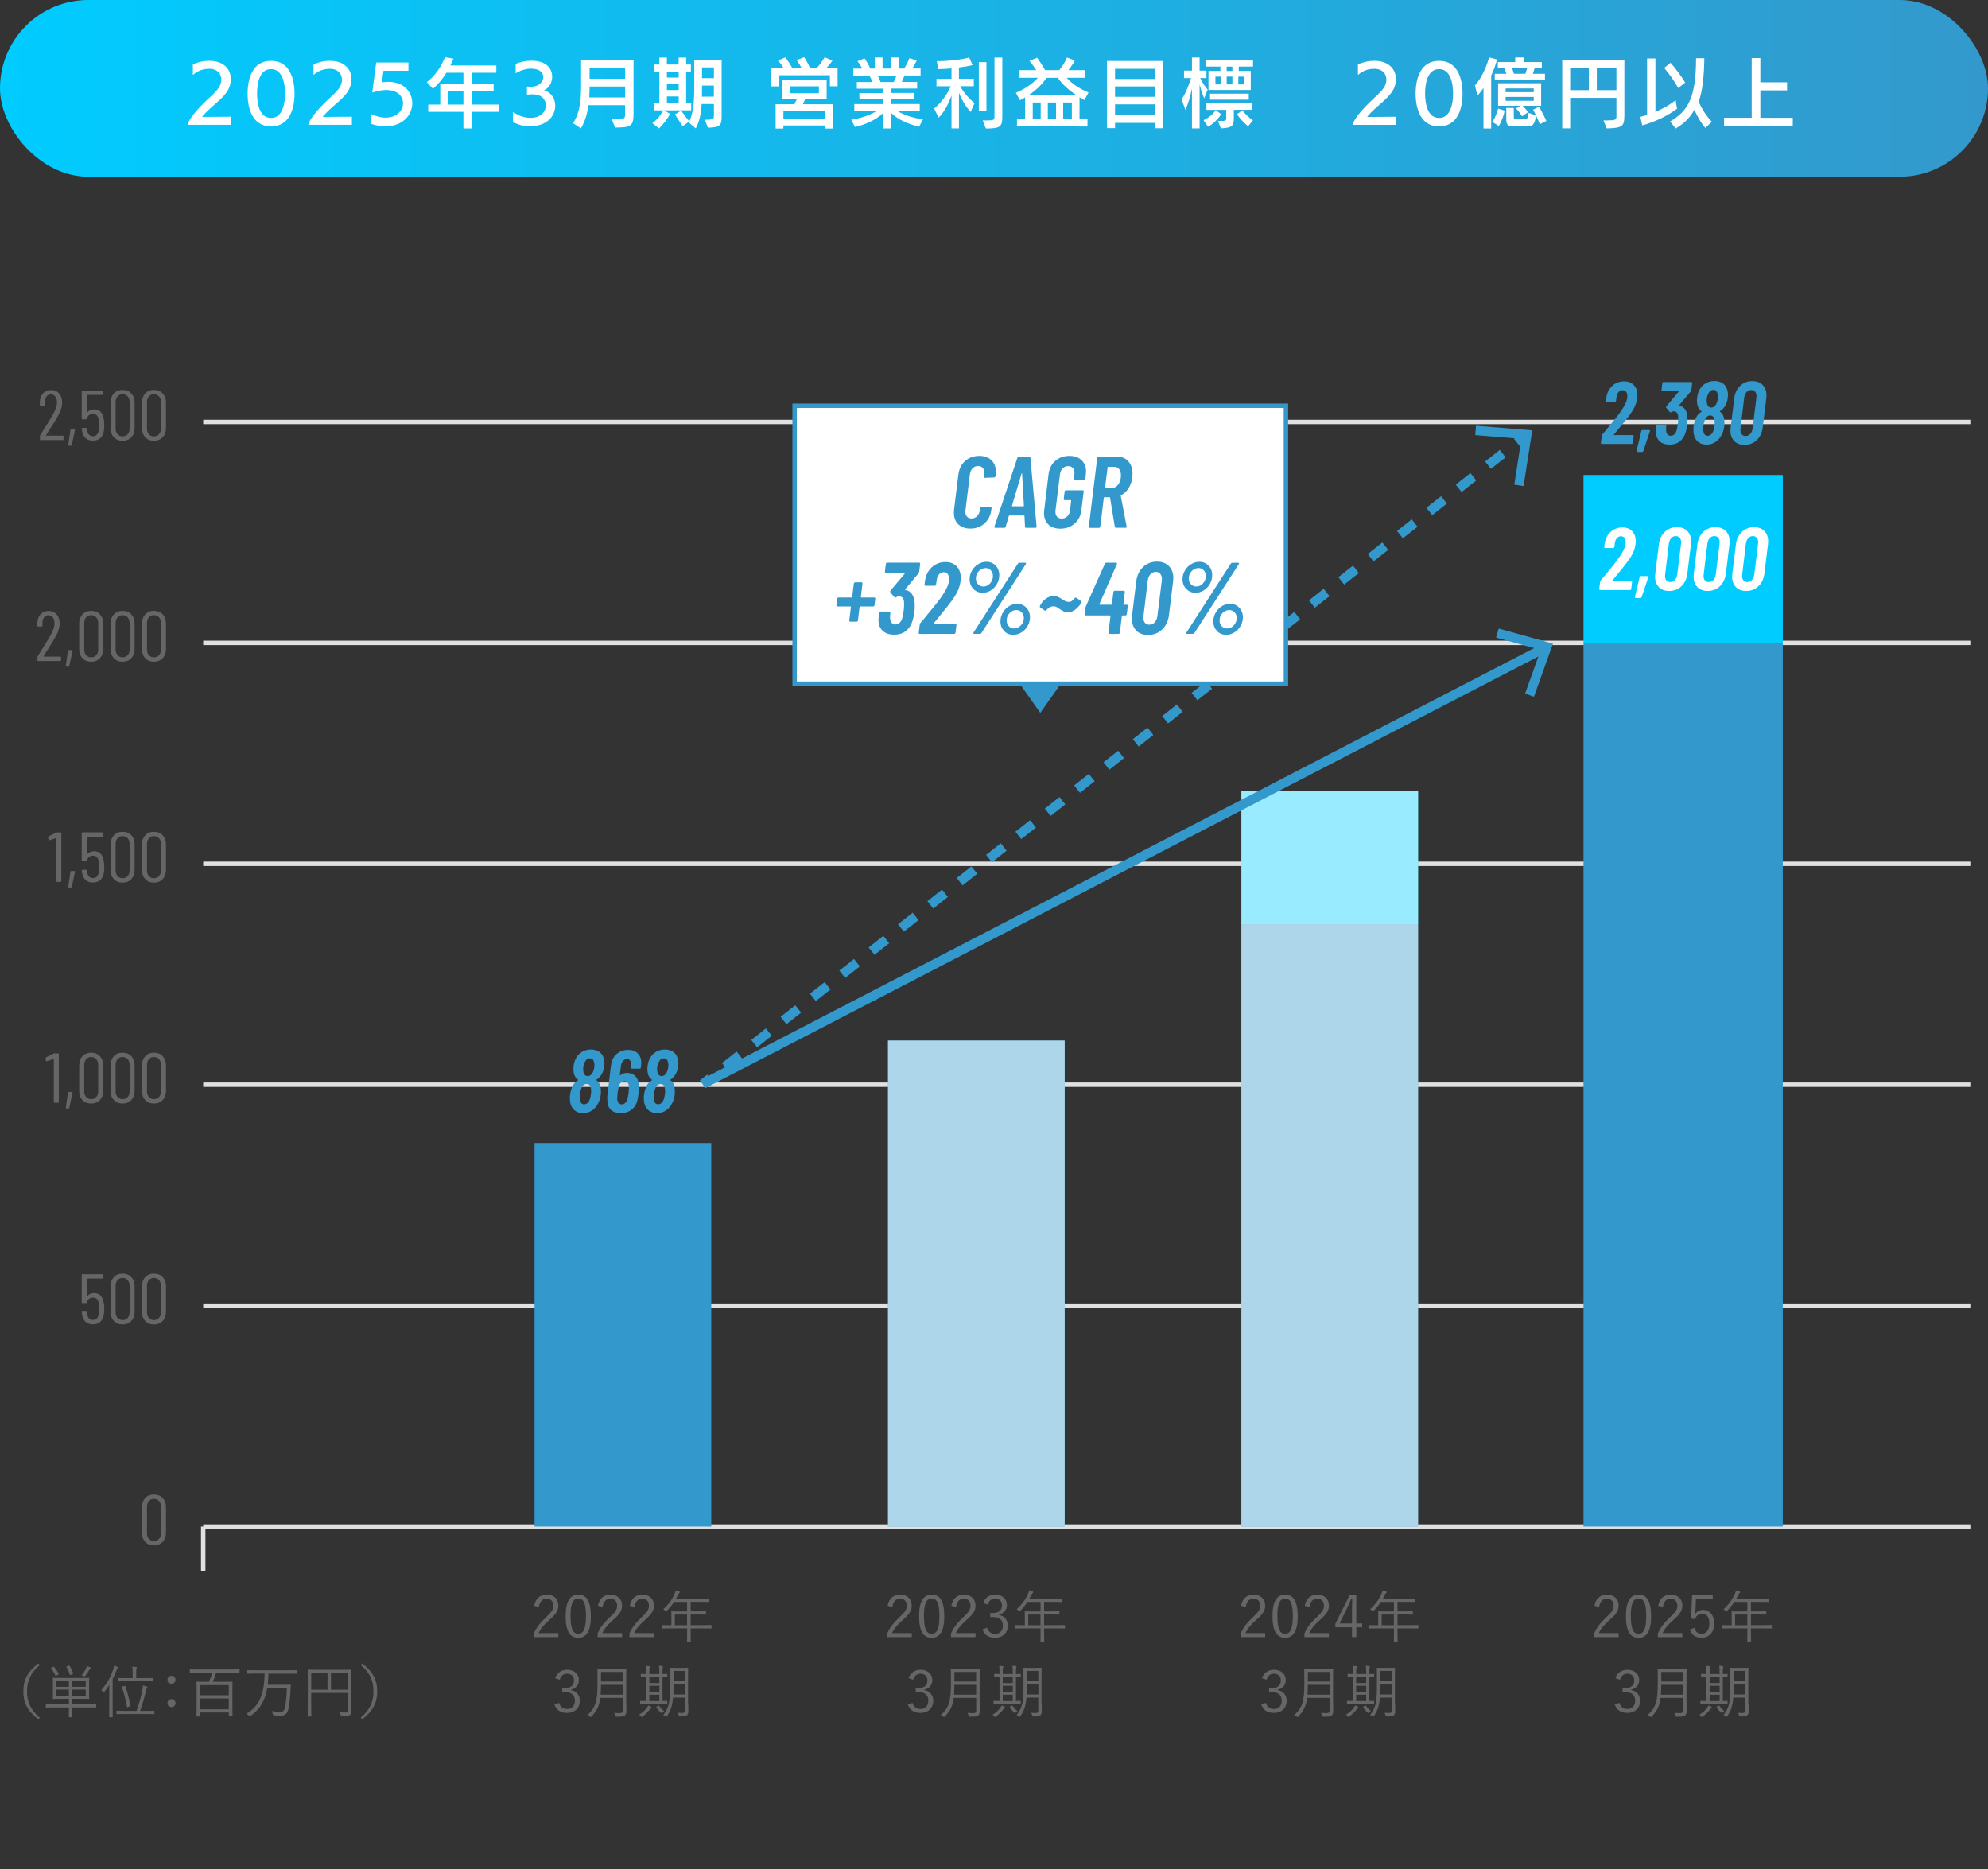
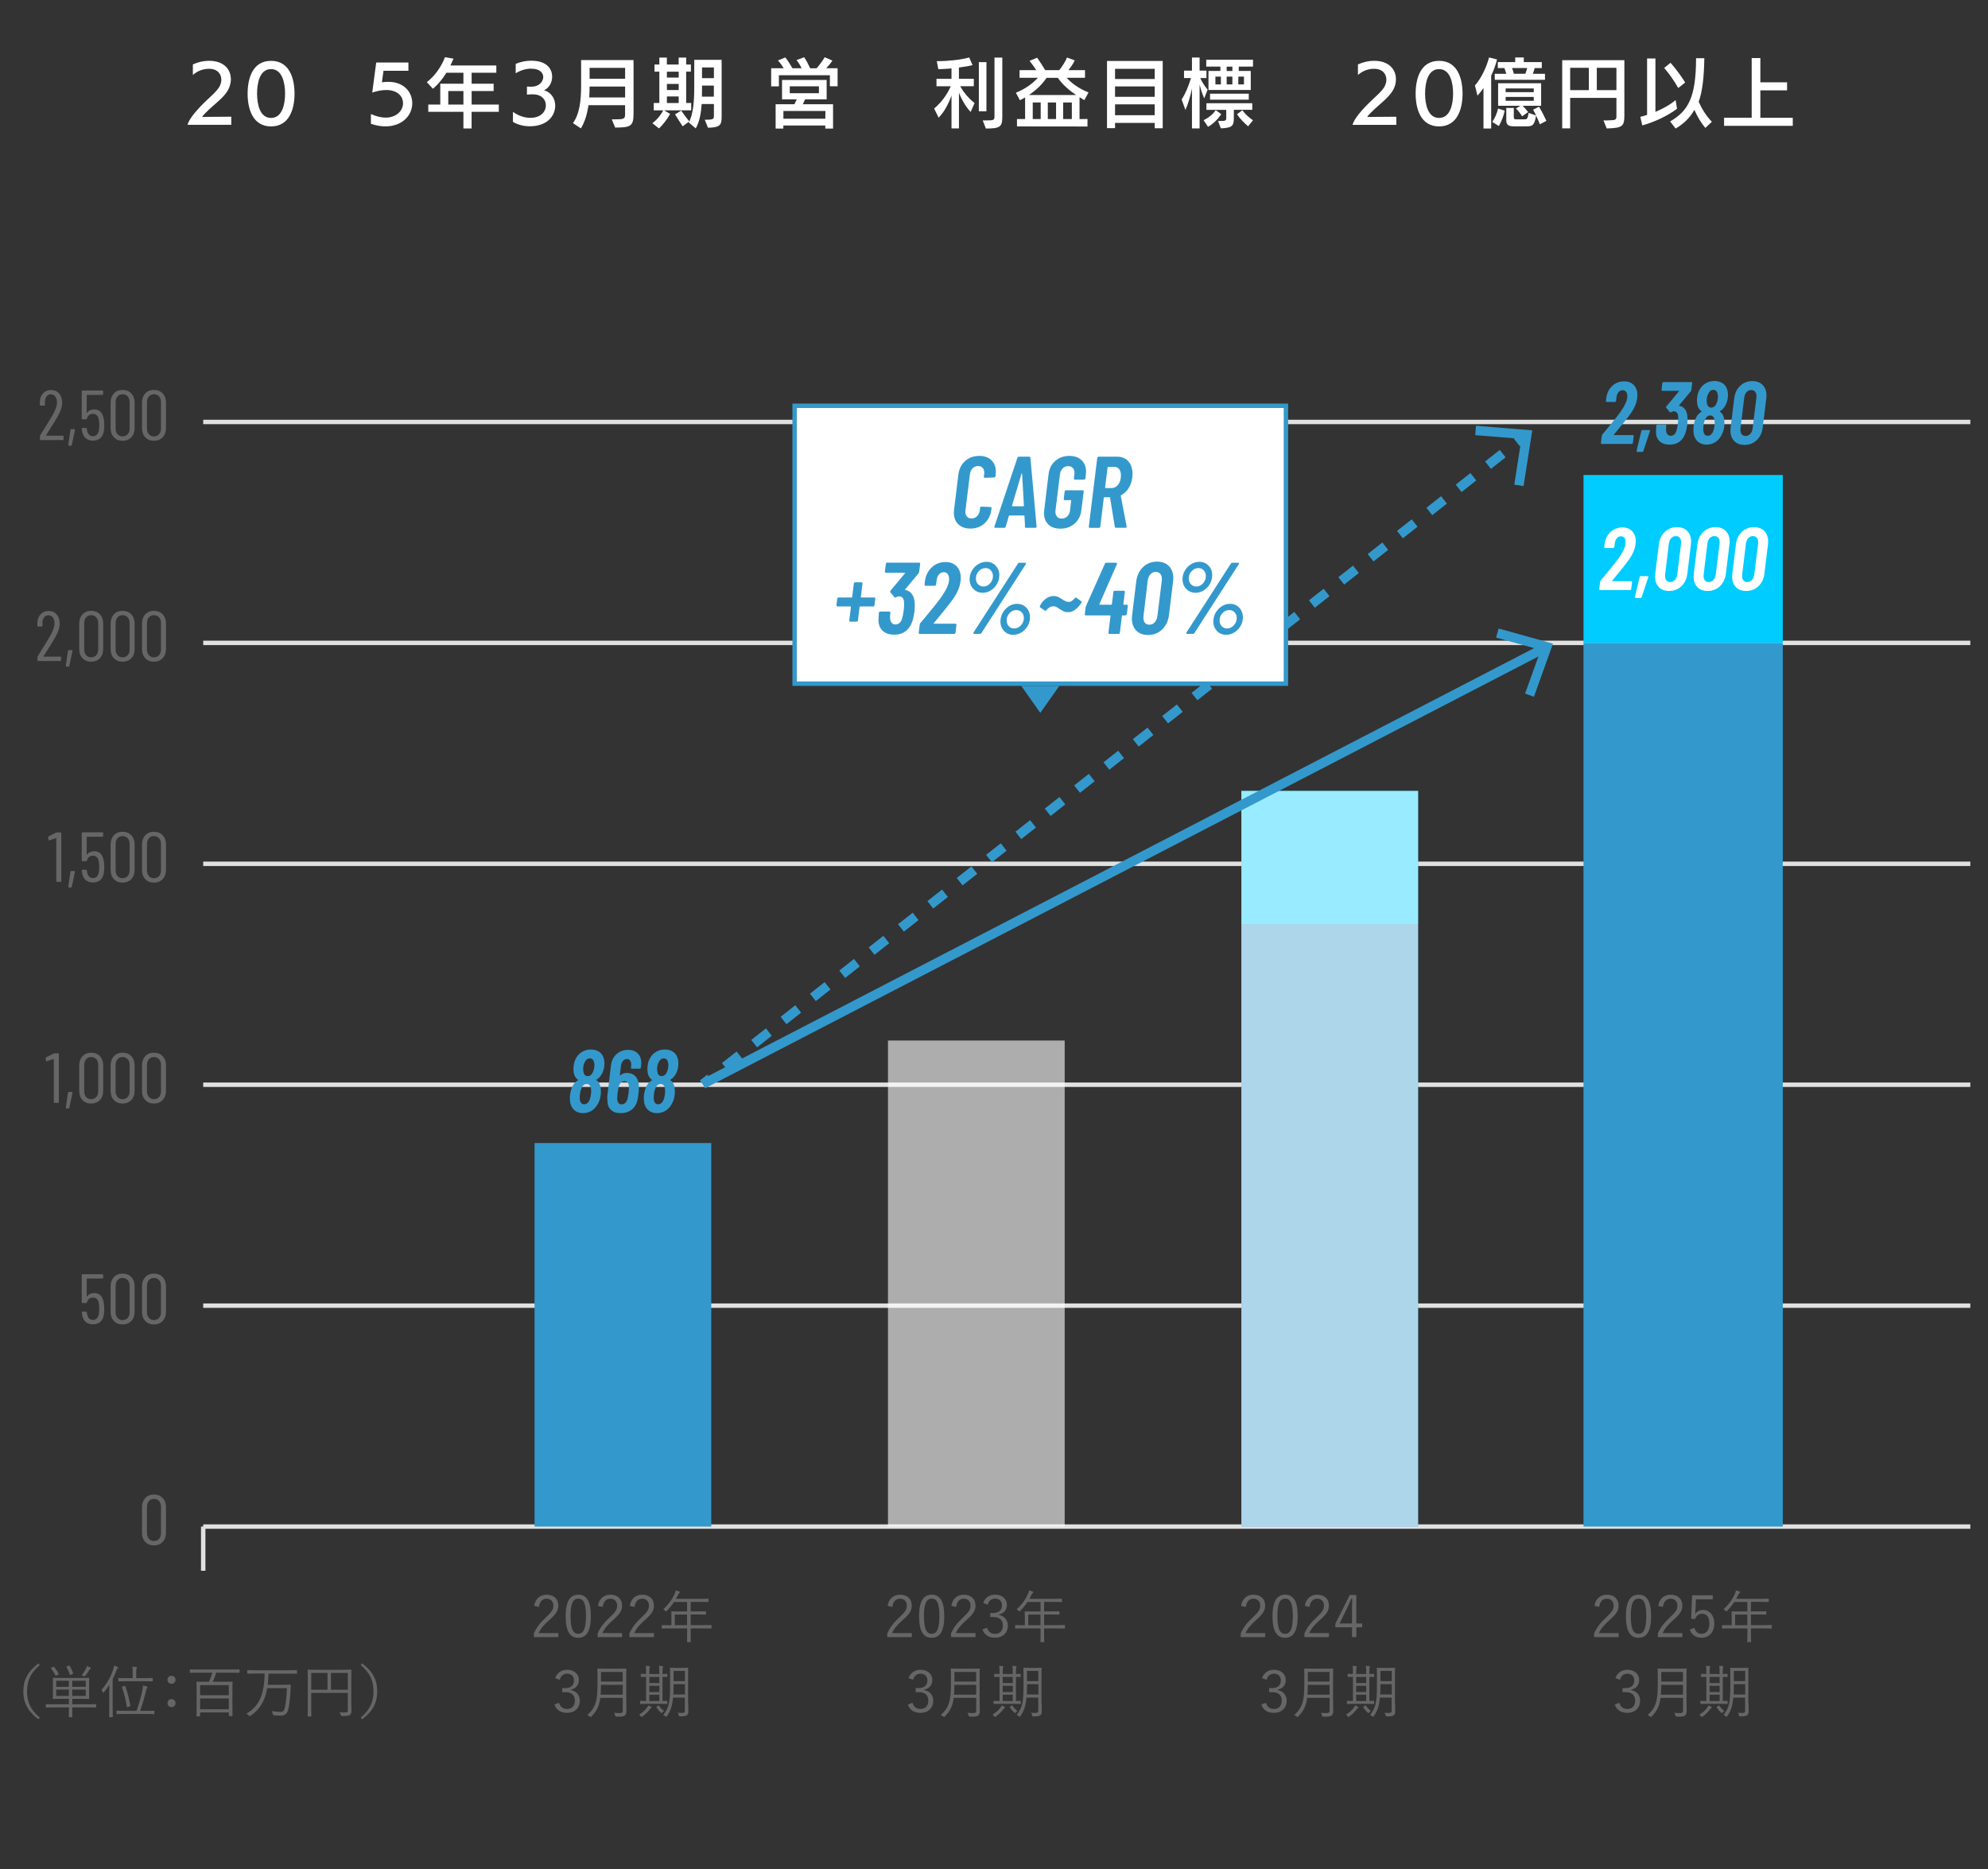
<svg xmlns="http://www.w3.org/2000/svg" id="_レイヤー_1" viewBox="0 0 450 423">
  <rect x="0" y="0" width="450" height="423" fill="#333333" stroke="none" />
  <defs>
    <style>.cls-1{stroke-dasharray:0 0 4.23 4.23;}.cls-1,.cls-2,.cls-3{fill:none;stroke-miterlimit:10;}.cls-1,.cls-3{stroke:#39c;stroke-width:2.13px;}.cls-4{fill:#0cf;}.cls-5,.cls-6{fill:#fff;}.cls-7{fill:#666;}.cls-8{fill:#39c;}.cls-9{fill:url(#_名称未設定グラデーション_13);}.cls-2{stroke:#e1e1e1;}.cls-6{opacity:.6;}</style>
    <linearGradient id="_名称未設定グラデーション_13" x1="0" y1="20" x2="450" y2="20" gradientUnits="userSpaceOnUse">
      <stop offset="0" stop-color="#0cf" />
      <stop offset="1" stop-color="#39c" />
    </linearGradient>
  </defs>
-   <rect class="cls-9" y="0" width="450" height="40" rx="20" ry="20" />
  <path class="cls-5" d="m42.45,28.27c.31-1.38,2.23-3.57,4.37-5.61.92-.87,2.21-1.97,2.8-2.96.31-.53.48-1.1.48-1.67,0-1.29-.88-2.46-2.77-2.46-1.07,0-2.4.29-3.67,1.39v-2.38c1.24-.56,2.45-.82,3.67-.82,3.37,0,4.93,1.97,4.93,4.16,0,.95-.29,1.94-.87,2.82-.78,1.22-2.06,2.24-3.21,3.26-1.04.92-2.21,2.04-2.41,2.46l6.58-.05v1.84h-9.89Z" />
  <path class="cls-5" d="m56.05,21.2c0-3.45,1.12-7.43,5.3-7.43s5.32,3.98,5.32,7.43-1.16,7.41-5.32,7.41-5.3-3.99-5.3-7.41Zm8.48-.02c0-2.31-.59-5.54-3.18-5.54s-3.16,3.23-3.16,5.54.58,5.51,3.16,5.51,3.18-3.2,3.18-5.51Z" />
-   <path class="cls-5" d="m69.76,28.27c.31-1.38,2.23-3.57,4.37-5.61.92-.87,2.21-1.97,2.8-2.96.31-.53.48-1.1.48-1.67,0-1.29-.88-2.46-2.77-2.46-1.07,0-2.4.29-3.67,1.39v-2.38c1.24-.56,2.45-.82,3.67-.82,3.37,0,4.93,1.97,4.93,4.16,0,.95-.29,1.94-.87,2.82-.78,1.22-2.06,2.24-3.21,3.26-1.04.92-2.21,2.04-2.41,2.46l6.58-.05v1.84h-9.89Z" />
  <path class="cls-5" d="m83.95,25.8c1.27.58,2.4.82,3.35.82,2.46,0,3.93-1.6,3.93-3.26,0-1.51-1.19-2.99-3.79-2.99-.88,0-1.94.17-3.18.58l.9-6.8h7.29v1.87h-5.64l-.36,2.6c.49-.07.97-.1,1.41-.1,3.65,0,5.46,2.38,5.46,4.84,0,2.91-2.45,5.24-6.05,5.24-1,0-2.11-.17-3.31-.58v-2.21Z" />
  <path class="cls-5" d="m106.75,25.31v3.77h-1.85v-3.77h-7.96v-1.65h2.72v-4.71h5.24v-2.48h-3.86c-.87,1.43-1.87,2.62-3.04,3.62l-1.39-1.5c1.7-1.26,3.3-3.47,4.11-5.64l1.94.32c-.24.53-.46,1.05-.7,1.55h10.39v1.65h-5.59v2.48h4.98v1.65h-4.98v3.06h6.15v1.65h-6.15Zm-1.85-4.71h-3.43v3.06h3.43v-3.06Z" />
  <path class="cls-5" d="m116.1,25.31c1.38.99,2.77,1.36,3.98,1.36,2.18,0,3.48-1.26,3.48-2.86,0-1.28-.97-2.46-2.97-2.46h-.14c-.19,0-.88.03-1.17.07v-1.83c.44.03.95.03,1.12.03,1.63-.03,2.57-1.16,2.57-2.19,0-.9-.7-1.89-2.77-1.89-.99,0-2.19.27-3.47,1.05v-2.12c1.19-.53,2.43-.73,3.52-.73,3.79,0,4.74,2.11,4.74,3.62,0,1.31-.7,2.57-1.83,3.06,1.67.51,2.52,1.96,2.52,3.49,0,2.28-1.77,4.67-5.76,4.67-1.31,0-2.69-.31-3.81-1v-2.26Z" />
  <path class="cls-5" d="m138.47,27.01h.73c1.94,0,2.29-.08,2.29-1.09v-2.11h-8.29c-.27,1.97-.8,3.71-1.7,5.25l-1.8-1.19c1.5-2.14,1.84-5.07,1.84-8.52v-5.75h11.87v12.09c0,2.87-.63,3.18-4.17,3.18l-.76-1.87Zm3.03-7.43h-8.04c0,.87-.03,1.7-.08,2.48h8.12v-2.48Zm0-4.22h-8.04v2.46h8.04v-2.46Z" />
  <path class="cls-5" d="m150.33,24.97l1.34.8h.02c-.63,1.19-1.73,2.58-2.52,3.3l-1.5-1.19c.97-.71,1.9-1.8,2.45-2.91h-2.14v-1.67h1.27v-7.09h-1.1v-1.6h1.1v-1.58h1.7v1.58h2.67v-1.58h1.7v1.58h1.07v1.6h-1.07v7.09h1.14v1.67h-6.14Zm3.3-8.75h-2.67v1.33h2.67v-1.33Zm0,2.77h-2.67v1.39h2.67v-1.39Zm0,2.84h-2.67v1.48h2.67v-1.48Zm.9,6.75c-.41-.61-1.26-1.9-1.73-2.7l1.39-.85c.53.78,1.34,1.83,1.84,2.45l-1.5,1.1Zm5-1.48c2.04,0,2.07-.15,2.07-.99v-2.57h-2.77c-.14,2.07-.46,3.96-1.34,5.52l-1.58-1.34c1.07-1.96,1.24-5.08,1.24-8.09v-6.1h6.2v12.71c0,1.97-.19,2.62-3.09,2.67l-.73-1.82Zm2.07-7.73h-2.69v.41c0,.71,0,1.41-.02,2.09h2.7v-2.5Zm0-4.11h-2.69v2.43h2.69v-2.43Z" />
  <path class="cls-5" d="m187.85,19.53v-2.5h-11.54v2.52h-1.75v-4.1h2.84c-.34-.56-.83-1.28-1.31-1.77l1.68-.68c.53.66,1.17,1.7,1.61,2.45h2.09c-.29-.58-.7-1.28-1.17-1.85l1.73-.65c.48.68,1,1.72,1.36,2.5h1.46c.66-.75,1.33-1.65,1.82-2.5l1.75.76c-.39.61-.92,1.22-1.39,1.73h2.57v4.08h-1.75Zm-1.04,9.57v-.7h-9.49v.7h-1.75v-5.51h4.25c.17-.34.37-.75.53-1.1h-3.33v-4.39h10.1v4.39h-4.89c-.15.37-.32.76-.49,1.1h6.83v5.51h-1.75Zm.02-3.98h-9.5v1.75h9.49l.02-1.75Zm-1.46-5.59h-6.6v1.56h6.6v-1.56Z" />
-   <path class="cls-5" d="m208.07,28.69c-2.48-.59-4.66-1.53-6.41-3.16v3.55h-1.73v-3.52c-1.68,1.6-4.01,2.63-6.39,3.18l-.87-1.63c2.16-.34,4.27-1.05,5.78-2h-5.07v-1.55h6.54v-1.07h-5.39v-1.43h5.39v-1h-5.97v-1.5h3.55c-.19-.48-.44-.99-.7-1.46h-3.65v-1.58h2.04c-.29-.56-.7-1.19-1.1-1.67l1.6-.65c.41.56.97,1.56,1.31,2.31h1.02v-2.5h1.75v2.5h1.97v-2.5h1.75v2.5h1.17c.48-.71.93-1.63,1.19-2.35l1.65.54c-.25.56-.65,1.29-.99,1.8h1.87v1.58h-3.64c-.17.48-.39,1.02-.61,1.46h3.47v1.5h-5.95v1h5.35v1.43h-5.35v1.07h6.54v1.55h-5.08c1.58,1.02,3.62,1.6,5.81,1.92l-.87,1.67Zm-9.38-11.59c.22.46.46,1.02.63,1.46h2.99c.26-.49.46-1,.61-1.46h-4.23Z" />
  <path class="cls-5" d="m215.38,29.08v-7.46c-.68,1.87-1.6,3.69-2.91,5.01l-1.02-2.06c1.51-1.26,2.89-3.04,3.76-5.05h-3.23v-1.68h3.4v-2.35c-1.09.1-2.14.15-2.99.17l-.34-1.82h.2c2.43,0,5.24-.31,7.14-.83l.76,1.73c-.78.2-1.89.39-3.09.54v2.55h3.37v1.68h-3.09c.93,1.65,2.21,3.01,3.26,3.81l-.88,2.02c-1-1.05-1.97-2.62-2.65-4.35v8.07h-1.68Zm6.19-3.89v-11.13h1.72v11.13h-1.72Zm.87,2.06h.9c1.62,0,1.77-.1,1.77-.88v-13.34h1.77v13.39c0,2.29-.48,2.67-3.72,2.67l-.71-1.84Z" />
  <path class="cls-5" d="m230.2,28.61v-1.67h1.84v-4.9c-.39.24-.78.46-1.17.65l-.92-1.7c1.73-.7,3.54-1.8,4.98-3.38h-4.15v-1.73h3.79c-.44-.68-1.1-1.6-1.53-2.11l1.73-.71c.58.82,1.33,1.99,1.82,2.82h3.18c.71-.88,1.43-2.02,1.75-2.86l1.75.65c-.29.68-.9,1.56-1.43,2.21h3.76v1.73h-4.15c1.24,1.34,2.69,2.38,4.95,3.32l-.95,1.73c-.36-.22-.73-.42-1.09-.66v4.95l1.8-.02v1.7l-15.96-.02Zm6.7-11c-1.05,1.58-2.46,2.86-3.99,3.89h10.67c-1.58-1.07-3.09-2.36-4.13-3.89h-2.55Zm-1.33,5.59h-1.8v3.74h1.8v-3.74Zm3.48,0h-1.87v3.74h1.87v-3.74Zm3.57,0h-1.96v3.74h1.96v-3.74Z" />
  <path class="cls-5" d="m261.38,29.03v-1.21h-8.98v1.19h-1.82v-15.21h12.61v15.23h-1.82Zm0-13.46h-8.98v2.31h8.98v-2.31Zm0,3.99h-8.98v2.35h8.98v-2.35Zm0,4.05h-8.98v2.46h8.98v-2.46Z" />
  <path class="cls-5" d="m269.81,29.08v-9.03c-.41,1.89-.88,3.5-1.48,4.83l-.85-2.36c.82-1.29,1.53-2.91,2.11-4.86h-1.58v-1.67h1.8v-2.97h1.73v2.97h1.55v1.67h-1.41c.51,1.1,1.07,1.89,1.68,2.63l-.77,1.97c-.44-.95-.78-2.04-1.05-3.13v9.94h-1.73Zm2.63-1.87c1.19-.59,2.04-1.28,2.75-2.28l1.24.9c-.63,1.07-1.96,2.33-2.99,2.87l-1-1.5Zm1.11-6.85v-4.3h2.7v-.99h-3.21v-1.55h10.59v1.55h-3.23v.99h2.72v4.3h-9.57Zm5.74,4.49v1.84c0,1.8-.36,2.26-2.94,2.36l-.65-1.67h.39c1.34,0,1.48-.05,1.48-.71v-1.8h-4.49v-1.5h10.38v1.48h-4.18Zm-5.39-2.29v-1.36h8.77v1.36h-8.77Zm2.46-5.22h-1.24v1.77h1.24v-1.77Zm2.6-2.26h-1.29v.99h1.29v-.99Zm0,2.26h-1.29v1.77h1.29v-1.77Zm3.57,11.25c-.87-.7-1.96-1.85-2.53-2.74l1.22-.9c.58.82,1.55,1.72,2.4,2.26l-1.09,1.38Zm-.95-11.25h-1.27l-.02,1.77h1.29v-1.77Z" />
  <path class="cls-5" d="m306.16,28.27c.31-1.38,2.23-3.57,4.39-5.61.9-.87,2.21-1.97,2.79-2.96.31-.53.48-1.1.48-1.67,0-1.29-.87-2.46-2.77-2.46-1.07,0-2.4.29-3.67,1.39v-2.38c1.26-.56,2.45-.82,3.67-.82,3.37,0,4.93,1.97,4.93,4.16,0,2.53-1.72,4.03-4.08,6.09-1.04.92-2.21,2.04-2.41,2.46l6.58-.05v1.84h-9.89Z" />
  <path class="cls-5" d="m320.44,21.2c0-3.45,1.12-7.43,5.3-7.43s5.32,3.98,5.32,7.43-1.16,7.41-5.32,7.41-5.3-3.99-5.3-7.41Zm8.48-.02c0-2.31-.59-5.54-3.18-5.54s-3.16,3.23-3.16,5.54.58,5.51,3.16,5.51,3.18-3.2,3.18-5.51Z" />
  <path class="cls-5" d="m335.8,29.08v-9.16c-.49.71-.97,1.29-1.36,1.73l-.58-2.31c1.38-1.55,2.53-3.89,3.21-6.34l1.8.46c-.32,1.24-.78,2.52-1.33,3.66v11.97h-1.75Zm1.99-1.48c.56-.8,1.12-2.07,1.31-3.04l1.5.49c-.2,1.04-.75,2.55-1.34,3.47l-1.46-.92Zm.56-9.54v-1.36h2.62l-.43-1.29h-1.5v-1.36h3.94v-1.04h1.94v1.04h4.08v1.36h-1.61c-.12.41-.25.87-.41,1.29h2.74v1.36h-11.37Zm6.31,5.88c.43.42.92.97,1.24,1.43l-1.36.95c-.32-.54-.85-1.24-1.38-1.77l1-.61h-5.05v-5.1h9.74v5.1h-4.2Zm2.52-3.93h-6.36v.85h6.36v-.85Zm0,1.92h-6.36v.88h6.36v-.88Zm1.38,6.2c-.2-.56-.53-1.29-.85-1.97-.39,2.23-.8,2.43-2.14,2.43h-2.91c-1.17,0-1.7-.32-1.7-1.34v-2.82h1.7v1.99c0,.48.1.59.53.59h1.87c.65,0,.75-.17.95-1.46l1.7.59c-.24-.49-.48-.97-.68-1.31l1.34-.68c.58.97,1.24,2.26,1.67,3.2l-1.48.78Zm-6.29-12.73c.15.41.29.87.41,1.29h2.6c.15-.42.32-.9.42-1.29h-3.43Z" />
  <path class="cls-5" d="m362.97,27.25h.85c2.04-.03,2.07-.15,2.07-1.02v-4.08h-10.47v6.9h-1.8v-15.43h14.07v12.32c0,2.58-.26,3.04-4,3.13l-.73-1.82Zm-3.32-11.9h-4.23v5.05h4.23v-5.05Zm6.24,0h-4.44v5.05h4.44v-5.05Z" />
  <path class="cls-5" d="m379.61,24.61c-2.11,1.61-5.17,3.04-7.87,3.77l-.44-1.94c.44-.1.97-.25,1.53-.43v-12.78h1.89v12.09c1.56-.66,3.25-1.56,4.57-2.67l.32,1.96Zm.27-4.69c-.9-1.6-1.99-3.18-3.18-4.54l1.44-1.17c1.22,1.38,2.41,3.01,3.32,4.47l-1.58,1.24Zm6.14,9.04c-.95-1.12-1.85-2.62-2.48-4.1-1.14,2.01-2.65,3.3-4.25,4.23l-1.24-1.6c4.08-2.41,5.85-5.37,5.87-14.31h1.87c-.07,4.27-.42,7.46-1.28,9.86.8,1.75,1.75,3.25,2.99,4.52l-1.48,1.39Z" />
  <path class="cls-5" d="m390.26,28.47v-1.82h6.25v-13.51h1.96v5.49h6.05v1.82h-6.05v6.21h7.34v1.82h-15.55Z" />
  <line class="cls-2" x1="46" y1="95.5" x2="446" y2="95.5" />
  <path class="cls-7" d="m10.41,98.59s.03.02.05.02h3.76c.11,0,.16.05.16.16v.67c0,.11-.05.16-.16.16h-5.02c-.11,0-.16-.05-.16-.16v-.72c0-.09.02-.16.06-.21.33-.52.52-.82.56-.9.94-1.48,1.68-2.69,2.22-3.62.68-1.17,1.02-2.14,1.02-2.91,0-.55-.13-1-.38-1.33-.26-.33-.59-.5-1.01-.5s-.73.16-.98.49c-.25.33-.37.75-.36,1.29v.61c0,.11-.05.16-.16.16h-.83c-.11,0-.16-.05-.16-.16v-.64c.02-.82.26-1.48.73-1.98s1.07-.75,1.82-.75,1.35.26,1.81.78c.46.52.69,1.2.69,2.04,0,1-.38,2.13-1.14,3.39-.38.65-.92,1.53-1.62,2.62l-.9,1.42s-.01.04,0,.06Z" />
  <path class="cls-7" d="m15.48,100.82s-.04-.08-.03-.13l.5-3.42c.01-.1.06-.14.16-.14h.72c.12,0,.17.06.14.18l-.72,3.42c-.01.1-.07.14-.18.14h-.48s-.08-.02-.11-.05Z" />
  <path class="cls-7" d="m23.61,96.19c0,.48-.03.92-.1,1.33-.11.71-.37,1.26-.79,1.64-.42.38-.98.57-1.67.57s-1.25-.19-1.67-.56c-.42-.37-.69-.93-.81-1.68l-.05-.48v-.03c0-.09.05-.13.14-.13h.82c.11,0,.17.05.18.16l.05.38c.17.9.62,1.34,1.34,1.34.34,0,.62-.11.85-.33.22-.22.38-.54.46-.95.07-.34.11-.77.11-1.28s-.05-.99-.14-1.38c-.19-.75-.62-1.12-1.28-1.12-.74,0-1.19.37-1.38,1.1-.03.1-.09.14-.18.14h-.83c-.11,0-.16-.05-.16-.16v-6.21c0-.11.05-.16.16-.16h4.53c.11,0,.16.05.16.16v.67c0,.11-.05.16-.16.16h-3.49s-.06.02-.06.06l-.02,3.97s0,.04.02.05c.02.01.03,0,.06-.02.17-.26.4-.45.68-.58.28-.13.6-.2.95-.2.56,0,1.03.17,1.39.51.36.34.6.83.72,1.47.11.39.16.91.16,1.54Z" />
  <path class="cls-7" d="m25.78,98.97c-.5-.53-.74-1.22-.74-2.07v-5.79c0-.85.25-1.54.74-2.07.5-.53,1.15-.79,1.96-.79s1.48.26,1.98.79.75,1.22.75,2.07v5.79c0,.85-.25,1.54-.75,2.07-.5.53-1.16.79-1.98.79s-1.46-.26-1.96-.79Zm3.13-.7c.29-.33.43-.77.43-1.31v-5.92c0-.54-.14-.98-.43-1.31s-.68-.5-1.17-.5-.85.17-1.14.5-.43.77-.43,1.31v5.92c0,.54.14.98.43,1.31s.67.5,1.14.5.88-.17,1.17-.5Z" />
  <path class="cls-7" d="m32.88,98.97c-.5-.53-.74-1.22-.74-2.07v-5.79c0-.85.25-1.54.74-2.07.5-.53,1.15-.79,1.96-.79s1.48.26,1.98.79.75,1.22.75,2.07v5.79c0,.85-.25,1.54-.75,2.07-.5.53-1.16.79-1.98.79s-1.46-.26-1.96-.79Zm3.13-.7c.29-.33.43-.77.43-1.31v-5.92c0-.54-.14-.98-.43-1.31s-.68-.5-1.17-.5-.85.17-1.14.5-.43.77-.43,1.31v5.92c0,.54.14.98.43,1.31s.67.5,1.14.5.88-.17,1.17-.5Z" />
  <path class="cls-7" d="m9.85,148.59s.03.02.05.02h3.76c.11,0,.16.05.16.16v.67c0,.11-.05.16-.16.16h-5.02c-.11,0-.16-.05-.16-.16v-.72c0-.09.02-.16.06-.21.33-.52.52-.82.56-.9.94-1.48,1.68-2.69,2.22-3.62.68-1.17,1.02-2.14,1.02-2.91,0-.55-.13-1-.38-1.33-.26-.33-.59-.5-1.01-.5s-.73.16-.98.49c-.25.33-.37.75-.36,1.29v.61c0,.11-.05.16-.16.16h-.83c-.11,0-.16-.05-.16-.16v-.64c.02-.82.26-1.48.73-1.98s1.07-.75,1.82-.75,1.35.26,1.81.78c.46.52.69,1.2.69,2.04,0,1-.38,2.13-1.14,3.39-.38.65-.92,1.53-1.62,2.62l-.9,1.42s-.01.04,0,.06Z" />
  <path class="cls-7" d="m14.92,150.82s-.04-.08-.03-.13l.5-3.42c.01-.1.06-.14.16-.14h.72c.12,0,.17.06.14.18l-.72,3.42c-.01.1-.07.14-.18.14h-.48s-.08-.02-.11-.05Z" />
  <path class="cls-7" d="m18.67,148.97c-.5-.53-.74-1.22-.74-2.07v-5.79c0-.85.25-1.54.74-2.07.5-.53,1.15-.79,1.96-.79s1.48.26,1.98.79.75,1.22.75,2.07v5.79c0,.85-.25,1.54-.75,2.07-.5.53-1.16.79-1.98.79s-1.46-.26-1.96-.79Zm3.13-.7c.29-.33.43-.77.43-1.31v-5.92c0-.54-.14-.98-.43-1.31s-.68-.5-1.17-.5-.85.17-1.14.5-.43.77-.43,1.31v5.92c0,.54.14.98.43,1.31s.67.5,1.14.5.88-.17,1.17-.5Z" />
  <path class="cls-7" d="m25.78,148.97c-.5-.53-.74-1.22-.74-2.07v-5.79c0-.85.25-1.54.74-2.07.5-.53,1.15-.79,1.96-.79s1.48.26,1.98.79.75,1.22.75,2.07v5.79c0,.85-.25,1.54-.75,2.07-.5.53-1.16.79-1.98.79s-1.46-.26-1.96-.79Zm3.13-.7c.29-.33.43-.77.43-1.31v-5.92c0-.54-.14-.98-.43-1.31s-.68-.5-1.17-.5-.85.17-1.14.5-.43.77-.43,1.31v5.92c0,.54.14.98.43,1.31s.67.5,1.14.5.88-.17,1.17-.5Z" />
  <path class="cls-7" d="m32.88,148.97c-.5-.53-.74-1.22-.74-2.07v-5.79c0-.85.25-1.54.74-2.07.5-.53,1.15-.79,1.96-.79s1.48.26,1.98.79.75,1.22.75,2.07v5.79c0,.85-.25,1.54-.75,2.07-.5.53-1.16.79-1.98.79s-1.46-.26-1.96-.79Zm3.13-.7c.29-.33.43-.77.43-1.31v-5.92c0-.54-.14-.98-.43-1.31s-.68-.5-1.17-.5-.85.17-1.14.5-.43.77-.43,1.31v5.92c0,.54.14.98.43,1.31s.67.5,1.14.5.88-.17,1.17-.5Z" />
  <path class="cls-7" d="m12.86,188.4h.86c.11,0,.16.05.16.16v10.88c0,.11-.05.16-.16.16h-.82c-.11,0-.16-.05-.16-.16v-9.7s0-.04-.02-.05c-.02-.01-.04-.01-.06,0l-1.5.5-.05.02c-.07,0-.12-.05-.14-.14l-.08-.59v-.03c0-.05.04-.11.11-.16l1.65-.83c.06-.03.13-.05.21-.05Z" />
  <path class="cls-7" d="m15.48,200.82s-.04-.08-.03-.13l.5-3.42c.01-.1.06-.14.16-.14h.72c.12,0,.17.06.14.18l-.72,3.42c-.01.1-.07.14-.18.14h-.48s-.08-.02-.11-.05Z" />
  <path class="cls-7" d="m23.61,196.19c0,.48-.03.92-.1,1.33-.11.71-.37,1.26-.79,1.64-.42.38-.98.57-1.67.57s-1.25-.19-1.67-.56c-.42-.37-.69-.93-.81-1.68l-.05-.48v-.03c0-.09.05-.13.14-.13h.82c.11,0,.17.05.18.16l.05.38c.17.9.62,1.34,1.34,1.34.34,0,.62-.11.85-.33.22-.22.38-.54.46-.95.07-.34.11-.77.11-1.28s-.05-.99-.14-1.38c-.19-.75-.62-1.12-1.28-1.12-.74,0-1.19.37-1.38,1.1-.03.1-.09.14-.18.14h-.83c-.11,0-.16-.05-.16-.16v-6.21c0-.11.05-.16.16-.16h4.53c.11,0,.16.05.16.16v.67c0,.11-.05.16-.16.16h-3.49s-.06.02-.06.06l-.02,3.97s0,.04.02.05c.02.01.03,0,.06-.02.17-.26.4-.45.68-.58.28-.13.6-.2.95-.2.56,0,1.03.17,1.39.51.36.34.6.83.72,1.47.11.39.16.91.16,1.54Z" />
  <path class="cls-7" d="m25.78,198.97c-.5-.53-.74-1.22-.74-2.07v-5.79c0-.85.25-1.54.74-2.07.5-.53,1.15-.79,1.96-.79s1.48.26,1.98.79.75,1.22.75,2.07v5.79c0,.85-.25,1.54-.75,2.07-.5.53-1.16.79-1.98.79s-1.46-.26-1.96-.79Zm3.13-.7c.29-.33.43-.77.43-1.31v-5.92c0-.54-.14-.98-.43-1.31s-.68-.5-1.17-.5-.85.17-1.14.5-.43.77-.43,1.31v5.92c0,.54.14.98.43,1.31s.67.5,1.14.5.88-.17,1.17-.5Z" />
  <path class="cls-7" d="m32.88,198.97c-.5-.53-.74-1.22-.74-2.07v-5.79c0-.85.25-1.54.74-2.07.5-.53,1.15-.79,1.96-.79s1.48.26,1.98.79.75,1.22.75,2.07v5.79c0,.85-.25,1.54-.75,2.07-.5.53-1.16.79-1.98.79s-1.46-.26-1.96-.79Zm3.13-.7c.29-.33.43-.77.43-1.31v-5.92c0-.54-.14-.98-.43-1.31s-.68-.5-1.17-.5-.85.17-1.14.5-.43.77-.43,1.31v5.92c0,.54.14.98.43,1.31s.67.5,1.14.5.88-.17,1.17-.5Z" />
  <path class="cls-7" d="m12.3,238.4h.86c.11,0,.16.05.16.16v10.88c0,.11-.05.16-.16.16h-.82c-.11,0-.16-.05-.16-.16v-9.7s0-.04-.02-.05c-.02-.01-.04-.01-.06,0l-1.5.5-.05.02c-.07,0-.12-.05-.14-.14l-.08-.59v-.03c0-.05.04-.11.11-.16l1.65-.83c.06-.03.13-.05.21-.05Z" />
  <path class="cls-7" d="m14.92,250.82s-.04-.08-.03-.13l.5-3.42c.01-.1.06-.14.16-.14h.72c.12,0,.17.06.14.18l-.72,3.42c-.01.1-.07.14-.18.14h-.48s-.08-.02-.11-.05Z" />
  <path class="cls-7" d="m18.67,248.97c-.5-.53-.74-1.22-.74-2.07v-5.79c0-.85.25-1.54.74-2.07.5-.53,1.15-.79,1.96-.79s1.48.26,1.98.79.75,1.22.75,2.07v5.79c0,.85-.25,1.54-.75,2.07-.5.53-1.16.79-1.98.79s-1.46-.26-1.96-.79Zm3.13-.7c.29-.33.43-.77.43-1.31v-5.92c0-.54-.14-.98-.43-1.31s-.68-.5-1.17-.5-.85.17-1.14.5-.43.77-.43,1.31v5.92c0,.54.14.98.43,1.31s.67.5,1.14.5.88-.17,1.17-.5Z" />
  <path class="cls-7" d="m25.78,248.97c-.5-.53-.74-1.22-.74-2.07v-5.79c0-.85.25-1.54.74-2.07.5-.53,1.15-.79,1.96-.79s1.48.26,1.98.79.75,1.22.75,2.07v5.79c0,.85-.25,1.54-.75,2.07-.5.53-1.16.79-1.98.79s-1.46-.26-1.96-.79Zm3.13-.7c.29-.33.43-.77.43-1.31v-5.92c0-.54-.14-.98-.43-1.31s-.68-.5-1.17-.5-.85.17-1.14.5-.43.77-.43,1.31v5.92c0,.54.14.98.43,1.31s.67.5,1.14.5.88-.17,1.17-.5Z" />
  <path class="cls-7" d="m32.88,248.97c-.5-.53-.74-1.22-.74-2.07v-5.79c0-.85.25-1.54.74-2.07.5-.53,1.15-.79,1.96-.79s1.48.26,1.98.79.75,1.22.75,2.07v5.79c0,.85-.25,1.54-.75,2.07-.5.53-1.16.79-1.98.79s-1.46-.26-1.96-.79Zm3.13-.7c.29-.33.43-.77.43-1.31v-5.92c0-.54-.14-.98-.43-1.31s-.68-.5-1.17-.5-.85.17-1.14.5-.43.77-.43,1.31v5.92c0,.54.14.98.43,1.31s.67.5,1.14.5.88-.17,1.17-.5Z" />
  <path class="cls-7" d="m23.61,296.19c0,.48-.03.92-.1,1.33-.11.71-.37,1.26-.79,1.64-.42.38-.98.57-1.67.57s-1.25-.19-1.67-.56c-.42-.37-.69-.93-.81-1.68l-.05-.48v-.03c0-.09.05-.13.14-.13h.82c.11,0,.17.05.18.16l.05.38c.17.9.62,1.34,1.34,1.34.34,0,.62-.11.85-.33.22-.22.38-.54.46-.95.07-.34.11-.77.11-1.28s-.05-.99-.14-1.38c-.19-.75-.62-1.12-1.28-1.12-.74,0-1.19.37-1.38,1.1-.03.1-.09.14-.18.14h-.83c-.11,0-.16-.05-.16-.16v-6.21c0-.11.05-.16.16-.16h4.53c.11,0,.16.05.16.16v.67c0,.11-.05.16-.16.16h-3.49s-.06.02-.06.06l-.02,3.97s0,.04.02.05c.02.01.03,0,.06-.02.17-.26.4-.45.68-.58.28-.13.6-.2.95-.2.56,0,1.03.17,1.39.51.36.34.6.83.72,1.47.11.39.16.91.16,1.54Z" />
  <path class="cls-7" d="m25.78,298.97c-.5-.53-.74-1.22-.74-2.07v-5.79c0-.85.25-1.54.74-2.07.5-.53,1.15-.79,1.96-.79s1.48.26,1.98.79.75,1.22.75,2.07v5.79c0,.85-.25,1.54-.75,2.07-.5.53-1.16.79-1.98.79s-1.46-.26-1.96-.79Zm3.13-.7c.29-.33.43-.77.43-1.31v-5.92c0-.54-.14-.98-.43-1.31s-.68-.5-1.17-.5-.85.17-1.14.5-.43.77-.43,1.31v5.92c0,.54.14.98.43,1.31s.67.5,1.14.5.88-.17,1.17-.5Z" />
  <path class="cls-7" d="m32.88,298.97c-.5-.53-.74-1.22-.74-2.07v-5.79c0-.85.25-1.54.74-2.07.5-.53,1.15-.79,1.96-.79s1.48.26,1.98.79.75,1.22.75,2.07v5.79c0,.85-.25,1.54-.75,2.07-.5.53-1.16.79-1.98.79s-1.46-.26-1.96-.79Zm3.13-.7c.29-.33.43-.77.43-1.31v-5.92c0-.54-.14-.98-.43-1.31s-.68-.5-1.17-.5-.85.17-1.14.5-.43.77-.43,1.31v5.92c0,.54.14.98.43,1.31s.67.5,1.14.5.88-.17,1.17-.5Z" />
  <path class="cls-7" d="m32.88,348.97c-.5-.53-.74-1.22-.74-2.07v-5.79c0-.85.25-1.54.74-2.07.5-.53,1.15-.79,1.96-.79s1.48.26,1.98.79.75,1.22.75,2.07v5.79c0,.85-.25,1.54-.75,2.07-.5.53-1.16.79-1.98.79s-1.46-.26-1.96-.79Zm3.13-.7c.29-.33.43-.77.43-1.31v-5.92c0-.54-.14-.98-.43-1.31s-.68-.5-1.17-.5-.85.17-1.14.5-.43.77-.43,1.31v5.92c0,.54.14.98.43,1.31s.67.5,1.14.5.88-.17,1.17-.5Z" />
  <line class="cls-2" x1="46" y1="145.5" x2="446" y2="145.5" />
  <line class="cls-2" x1="46" y1="195.5" x2="446" y2="195.5" />
  <line class="cls-2" x1="46" y1="245.5" x2="446" y2="245.5" />
  <line class="cls-2" x1="46" y1="295.5" x2="446" y2="295.5" />
  <line class="cls-2" x1="46" y1="355.5" x2="46" y2="345.5" />
  <path class="cls-7" d="m120.92,363.44c.27-1.65,1.36-2.52,2.82-2.52,1.55,0,2.64.91,2.64,2.46,0,1.04-.39,1.82-1.96,3.2-1.4,1.23-2.07,2.08-2.5,3.03h4.47v.9h-5.55v-.81c.53-1.26,1.36-2.38,2.78-3.69,1.34-1.25,1.64-1.79,1.64-2.63,0-.96-.62-1.56-1.53-1.56s-1.57.62-1.74,1.87l-1.07-.25Z" />
  <path class="cls-7" d="m133.75,365.74c0,3.45-1.01,4.93-2.86,4.93s-2.85-1.46-2.85-4.9,1.05-4.85,2.87-4.85,2.83,1.39,2.83,4.82Zm-4.6.01c0,2.91.57,4.02,1.74,4.02s1.75-1.11,1.75-4.02-.56-3.94-1.73-3.94-1.77,1.01-1.77,3.94Z" />
  <path class="cls-7" d="m135.35,363.44c.27-1.65,1.36-2.52,2.82-2.52,1.55,0,2.64.91,2.64,2.46,0,1.04-.39,1.82-1.96,3.2-1.4,1.23-2.07,2.08-2.5,3.03h4.47v.9h-5.55v-.81c.53-1.26,1.36-2.38,2.78-3.69,1.34-1.25,1.64-1.79,1.64-2.63,0-.96-.62-1.56-1.53-1.56s-1.57.62-1.74,1.87l-1.07-.25Z" />
  <path class="cls-7" d="m142.56,363.44c.27-1.65,1.36-2.52,2.82-2.52,1.55,0,2.64.91,2.64,2.46,0,1.04-.39,1.82-1.96,3.2-1.4,1.23-2.07,2.08-2.5,3.03h4.47v.9h-5.55v-.81c.53-1.26,1.36-2.38,2.78-3.69,1.34-1.25,1.64-1.79,1.64-2.63,0-.96-.62-1.56-1.53-1.56s-1.57.62-1.74,1.87l-1.07-.25Z" />
  <path class="cls-7" d="m161.06,368.48c0,.09-.01.1-.1.1-.06,0-.48-.03-1.7-.03h-2.92v.87c0,1.44.03,2.08.03,2.14,0,.09-.01.09-.09.09h-.65c-.1,0-.12,0-.12-.09,0-.08.03-.7.03-2.14v-.87h-3.95c-1.22,0-1.64.03-1.7.03-.09,0-.1-.01-.1-.1v-.58c0-.09.01-.1.1-.1.07,0,.48.03,1.7.03h.39v-1.91c0-.75-.03-1.05-.03-1.13,0-.09.01-.1.1-.1.06,0,.52.03,1.82.03h1.66v-2.15h-2.96c-.46.69-.99,1.35-1.65,2.02-.08.09-.13.14-.17.14s-.09-.05-.18-.16c-.13-.16-.29-.27-.44-.35,1.23-1.12,2.01-2.25,2.55-3.42.14-.33.23-.6.27-.86.33.08.59.17.81.25.09.04.13.09.13.17s-.04.12-.12.18c-.1.08-.2.2-.33.47-.14.29-.29.57-.44.84h5.47c1.3,0,1.74-.03,1.81-.03.09,0,.1.01.1.1v.56c0,.09-.01.1-.1.1-.06,0-.51-.03-1.81-.03h-2.13v2.15h1.57c1.3,0,1.73-.03,1.81-.03s.09.01.09.1v.56c0,.09-.01.1-.09.1s-.51-.03-1.81-.03h-1.57v2.41h2.92c1.22,0,1.64-.03,1.7-.03.09,0,.1.01.1.1v.58Zm-5.54-3.07h-2.77v2.41h2.77v-2.41Z" />
  <path class="cls-7" d="m125.67,379.81c.42-1.23,1.43-1.9,2.72-1.9,1.55,0,2.65.95,2.65,2.31,0,1.14-.68,1.95-1.79,2.17v.12c1.25.26,2,1.14,2,2.39,0,1.66-1.16,2.76-2.85,2.76-1.46,0-2.4-.57-2.9-1.88l1.04-.39c.35,1,.92,1.39,1.86,1.39,1.04,0,1.73-.71,1.73-1.86,0-1.22-.69-1.94-2.13-1.94h-.73v-.92h.65c1.34,0,2.01-.66,2.01-1.74,0-.98-.66-1.52-1.56-1.52-.77,0-1.43.44-1.66,1.37l-1.04-.35Z" />
  <path class="cls-7" d="m141.76,385.22c0,.72.03,1.44.03,2.07,0,.46-.12.73-.36.96-.31.27-.79.27-1.86.27q-.26,0-.33-.26c-.05-.22-.13-.44-.23-.61.46.04.79.06,1.37.06.4,0,.59-.16.59-.6v-2.85h-5.08c-.26,1.92-.84,3-2.01,4.21-.08.09-.12.14-.17.14s-.1-.05-.21-.13c-.18-.14-.39-.25-.56-.3,1.9-1.75,2.31-3.2,2.31-7.16v-1.59c0-1.12-.03-1.62-.03-1.7,0-.09.01-.1.1-.1.08,0,.49.03,1.7.03h2.96c1.21,0,1.62-.03,1.7-.03.09,0,.1.01.1.1,0,.08-.03.58-.03,1.7v5.77Zm-.81-3.91h-4.91c-.01.86-.04,1.59-.09,2.24h5.01v-2.24Zm0-2.9h-4.91v2.17h4.91v-2.17Z" />
  <path class="cls-7" d="m147.38,386.55c-.1.05-.18.18-.27.3-.49.61-.97,1.12-1.72,1.65-.09.07-.14.09-.18.09-.05,0-.1-.05-.18-.17-.12-.17-.22-.27-.36-.36.87-.53,1.4-1.04,1.78-1.59.14-.19.23-.35.29-.49.27.1.47.19.64.3.09.05.12.09.12.14s-.01.08-.1.13Zm3.68-7.11c0,.09-.01.1-.1.1-.05,0-.31-.01-.99-.03v5.46c.65,0,.91-.03.98-.03.09,0,.1.01.1.1v.51c0,.09-.01.1-.1.1-.08,0-.47-.03-1.64-.03h-2.67c-1.2,0-1.59.03-1.65.03-.09,0-.1-.01-.1-.1v-.51c0-.09.01-.1.1-.1.05,0,.38.03,1.26.03v-5.46c-.74.01-1.03.03-1.08.03-.1,0-.12-.01-.12-.1v-.51c0-.09.01-.1.12-.1.05,0,.34.03,1.08.03v-.3c0-.78-.01-1.21-.09-1.53.27,0,.56.03.81.07.1.01.16.05.16.1,0,.09-.04.16-.08.25-.04.1-.07.42-.07,1.11v.31h2.27v-.34c0-.77-.03-1.2-.09-1.53.29.03.54.04.79.09.09.01.14.06.14.1,0,.09-.03.16-.06.25-.04.12-.07.42-.07,1.12v.31c.68,0,.94-.03.99-.03.09,0,.1.01.1.1v.51Zm-1.81.08h-2.27v1.39h2.27v-1.39Zm0,2.02h-2.27v1.4h2.27v-1.4Zm0,2.01h-2.27v1.43h2.27v-1.43Zm-.26,2.48c.1-.07.13-.07.18,0,.27.4.64.81,1.14,1.2-.16.1-.27.21-.4.36-.08.09-.1.13-.14.13s-.08-.04-.16-.1c-.42-.38-.72-.74-1.01-1.2-.07-.09-.08-.12.07-.19l.32-.2Zm6.8-.48c0,.6.03,1.2.03,1.74,0,.43-.1.73-.34.91-.29.2-.6.26-1.5.26-.26,0-.27,0-.34-.26-.05-.22-.13-.39-.25-.56.4.03.71.04,1.1.04s.53-.17.53-.56v-2.92h-2.67c-.18,2.07-.62,3.11-1.38,4.21-.06.1-.1.16-.16.16-.04,0-.08-.04-.17-.12-.14-.13-.34-.25-.51-.31,1.24-1.59,1.55-2.77,1.55-6.58v-1.96c0-1.35-.03-1.98-.03-2.05,0-.09.01-.1.1-.1.07,0,.37.03,1.27.03h1.37c.92,0,1.22-.03,1.29-.03.09,0,.1.01.1.1,0,.08-.03.7-.03,2.05v5.95Zm-.75-4.38h-2.57v.4c0,.73-.01,1.36-.05,1.94h2.63v-2.34Zm0-3h-2.57v2.31h2.57v-2.31Z" />
  <path class="cls-7" d="m200.92,363.44c.27-1.65,1.36-2.52,2.82-2.52,1.55,0,2.64.91,2.64,2.46,0,1.04-.39,1.82-1.96,3.2-1.4,1.23-2.07,2.08-2.5,3.03h4.47v.9h-5.55v-.81c.53-1.26,1.36-2.38,2.78-3.69,1.34-1.25,1.64-1.79,1.64-2.63,0-.96-.62-1.56-1.53-1.56s-1.57.62-1.74,1.87l-1.07-.25Z" />
  <path class="cls-7" d="m213.75,365.74c0,3.45-1.01,4.93-2.86,4.93s-2.85-1.46-2.85-4.9,1.05-4.85,2.87-4.85,2.83,1.39,2.83,4.82Zm-4.6.01c0,2.91.57,4.02,1.74,4.02s1.75-1.11,1.75-4.02-.56-3.94-1.73-3.94-1.77,1.01-1.77,3.94Z" />
  <path class="cls-7" d="m215.35,363.44c.27-1.65,1.36-2.52,2.82-2.52,1.55,0,2.64.91,2.64,2.46,0,1.04-.39,1.82-1.96,3.2-1.4,1.23-2.07,2.08-2.5,3.03h4.47v.9h-5.55v-.81c.53-1.26,1.36-2.38,2.78-3.69,1.34-1.25,1.64-1.79,1.64-2.63,0-.96-.62-1.56-1.53-1.56s-1.57.62-1.74,1.87l-1.07-.25Z" />
  <path class="cls-7" d="m222.55,362.81c.42-1.23,1.43-1.9,2.72-1.9,1.55,0,2.65.95,2.65,2.31,0,1.14-.68,1.95-1.79,2.17v.12c1.25.26,2,1.14,2,2.39,0,1.66-1.16,2.76-2.85,2.76-1.46,0-2.41-.57-2.9-1.88l1.04-.39c.35,1,.92,1.39,1.86,1.39,1.04,0,1.73-.71,1.73-1.86,0-1.22-.69-1.94-2.13-1.94h-.73v-.92h.65c1.34,0,2.01-.66,2.01-1.74,0-.98-.66-1.52-1.56-1.52-.77,0-1.43.44-1.66,1.37l-1.04-.35Z" />
  <path class="cls-7" d="m241.06,368.48c0,.09-.01.1-.1.1-.06,0-.48-.03-1.7-.03h-2.92v.87c0,1.44.03,2.08.03,2.14,0,.09-.01.09-.09.09h-.65c-.1,0-.12,0-.12-.09,0-.08.03-.7.03-2.14v-.87h-3.95c-1.22,0-1.64.03-1.7.03-.09,0-.1-.01-.1-.1v-.58c0-.09.01-.1.1-.1.07,0,.48.03,1.7.03h.39v-1.91c0-.75-.03-1.05-.03-1.13,0-.09.01-.1.1-.1.06,0,.52.03,1.82.03h1.66v-2.15h-2.96c-.46.69-.99,1.35-1.65,2.02-.08.09-.13.14-.17.14s-.09-.05-.18-.16c-.13-.16-.29-.27-.44-.35,1.23-1.12,2.01-2.25,2.55-3.42.14-.33.23-.6.27-.86.33.08.59.17.81.25.09.04.13.09.13.17s-.04.12-.12.18c-.1.08-.2.2-.33.47-.14.29-.29.57-.44.84h5.47c1.3,0,1.74-.03,1.81-.03.09,0,.1.01.1.1v.56c0,.09-.01.1-.1.1-.06,0-.51-.03-1.81-.03h-2.13v2.15h1.57c1.3,0,1.73-.03,1.81-.03s.09.01.09.1v.56c0,.09-.01.1-.09.1s-.51-.03-1.81-.03h-1.57v2.41h2.92c1.22,0,1.64-.03,1.7-.03.09,0,.1.01.1.1v.58Zm-5.54-3.07h-2.77v2.41h2.77v-2.41Z" />
  <path class="cls-7" d="m205.67,379.81c.42-1.23,1.43-1.9,2.72-1.9,1.55,0,2.65.95,2.65,2.31,0,1.14-.68,1.95-1.79,2.17v.12c1.25.26,2,1.14,2,2.39,0,1.66-1.16,2.76-2.85,2.76-1.46,0-2.4-.57-2.9-1.88l1.04-.39c.35,1,.92,1.39,1.86,1.39,1.04,0,1.73-.71,1.73-1.86,0-1.22-.69-1.94-2.13-1.94h-.73v-.92h.65c1.34,0,2.01-.66,2.01-1.74,0-.98-.66-1.52-1.56-1.52-.77,0-1.43.44-1.66,1.37l-1.04-.35Z" />
  <path class="cls-7" d="m221.76,385.22c0,.72.03,1.44.03,2.07,0,.46-.12.73-.36.96-.31.27-.79.27-1.86.27q-.26,0-.33-.26c-.05-.22-.13-.44-.23-.61.46.04.79.06,1.37.06.4,0,.59-.16.59-.6v-2.85h-5.08c-.26,1.92-.84,3-2.01,4.21-.08.09-.12.14-.17.14s-.1-.05-.21-.13c-.18-.14-.39-.25-.56-.3,1.9-1.75,2.31-3.2,2.31-7.16v-1.59c0-1.12-.03-1.62-.03-1.7,0-.09.01-.1.1-.1.08,0,.49.03,1.7.03h2.96c1.21,0,1.62-.03,1.7-.03.09,0,.1.01.1.1,0,.08-.03.58-.03,1.7v5.77Zm-.81-3.91h-4.91c-.01.86-.04,1.59-.09,2.24h5.01v-2.24Zm0-2.9h-4.91v2.17h4.91v-2.17Z" />
  <path class="cls-7" d="m227.38,386.55c-.1.05-.18.18-.27.3-.49.61-.97,1.12-1.72,1.65-.09.07-.14.09-.18.09-.05,0-.1-.05-.18-.17-.12-.17-.22-.27-.36-.36.87-.53,1.4-1.04,1.78-1.59.14-.19.23-.35.29-.49.27.1.47.19.64.3.09.05.12.09.12.14s-.01.08-.1.13Zm3.68-7.11c0,.09-.01.1-.1.1-.05,0-.31-.01-.99-.03v5.46c.65,0,.91-.03.98-.03.09,0,.1.01.1.1v.51c0,.09-.01.1-.1.1-.08,0-.47-.03-1.64-.03h-2.67c-1.2,0-1.59.03-1.65.03-.09,0-.1-.01-.1-.1v-.51c0-.09.01-.1.1-.1.05,0,.38.03,1.26.03v-5.46c-.74.01-1.03.03-1.08.03-.1,0-.12-.01-.12-.1v-.51c0-.09.01-.1.12-.1.05,0,.34.03,1.08.03v-.3c0-.78-.01-1.21-.09-1.53.27,0,.56.03.81.07.1.01.16.05.16.1,0,.09-.04.16-.08.25-.04.1-.07.42-.07,1.11v.31h2.27v-.34c0-.77-.03-1.2-.09-1.53.29.03.54.04.79.09.09.01.14.06.14.1,0,.09-.03.16-.06.25-.04.12-.07.42-.07,1.12v.31c.68,0,.94-.03.99-.03.09,0,.1.01.1.1v.51Zm-1.81.08h-2.27v1.39h2.27v-1.39Zm0,2.02h-2.27v1.4h2.27v-1.4Zm0,2.01h-2.27v1.43h2.27v-1.43Zm-.26,2.48c.1-.07.13-.07.18,0,.27.4.64.81,1.14,1.2-.16.1-.27.21-.4.36-.08.09-.1.13-.14.13s-.08-.04-.16-.1c-.42-.38-.72-.74-1.01-1.2-.07-.09-.08-.12.07-.19l.32-.2Zm6.8-.48c0,.6.03,1.2.03,1.74,0,.43-.1.73-.34.91-.29.2-.6.26-1.5.26-.26,0-.27,0-.34-.26-.05-.22-.13-.39-.25-.56.4.03.71.04,1.1.04s.53-.17.53-.56v-2.92h-2.67c-.18,2.07-.62,3.11-1.38,4.21-.06.1-.1.16-.16.16-.04,0-.08-.04-.17-.12-.14-.13-.34-.25-.51-.31,1.24-1.59,1.55-2.77,1.55-6.58v-1.96c0-1.35-.03-1.98-.03-2.05,0-.09.01-.1.1-.1.07,0,.37.03,1.27.03h1.37c.92,0,1.22-.03,1.29-.03.09,0,.1.01.1.1,0,.08-.03.7-.03,2.05v5.95Zm-.75-4.38h-2.57v.4c0,.73-.01,1.36-.05,1.94h2.63v-2.34Zm0-3h-2.57v2.31h2.57v-2.31Z" />
  <path class="cls-7" d="m280.92,363.44c.27-1.65,1.36-2.52,2.82-2.52,1.55,0,2.64.91,2.64,2.46,0,1.04-.39,1.82-1.96,3.2-1.4,1.23-2.07,2.08-2.5,3.03h4.47v.9h-5.55v-.81c.53-1.26,1.36-2.38,2.78-3.69,1.34-1.25,1.64-1.79,1.64-2.63,0-.96-.62-1.56-1.53-1.56s-1.57.62-1.74,1.87l-1.07-.25Z" />
  <path class="cls-7" d="m293.75,365.74c0,3.45-1.01,4.93-2.86,4.93s-2.85-1.46-2.85-4.9,1.05-4.85,2.87-4.85,2.83,1.39,2.83,4.82Zm-4.6.01c0,2.91.57,4.02,1.74,4.02s1.75-1.11,1.75-4.02-.56-3.94-1.73-3.94-1.77,1.01-1.77,3.94Z" />
  <path class="cls-7" d="m295.35,363.44c.27-1.65,1.36-2.52,2.82-2.52,1.55,0,2.64.91,2.64,2.46,0,1.04-.39,1.82-1.96,3.2-1.4,1.23-2.07,2.08-2.5,3.03h4.47v.9h-5.55v-.81c.53-1.26,1.36-2.38,2.78-3.69,1.34-1.25,1.64-1.79,1.64-2.63,0-.96-.62-1.56-1.53-1.56s-1.57.62-1.74,1.87l-1.07-.25Z" />
  <path class="cls-7" d="m307.02,367.43h1.31v.86h-1.31v2.21h-.98v-2.21h-3.77v-.81l3.26-6.5h1.48v6.45Zm-.98-3.3c0-.75.03-1.44.05-2.29h-.22c-.31.71-.58,1.38-.91,2.04l-1.73,3.55h2.81v-3.3Z" />
-   <path class="cls-7" d="m321.06,368.48c0,.09-.01.1-.1.1-.06,0-.48-.03-1.7-.03h-2.92v.87c0,1.44.03,2.08.03,2.14,0,.09-.01.09-.09.09h-.65c-.1,0-.12,0-.12-.09,0-.08.03-.7.03-2.14v-.87h-3.95c-1.22,0-1.64.03-1.7.03-.09,0-.1-.01-.1-.1v-.58c0-.09.01-.1.1-.1.07,0,.48.03,1.7.03h.39v-1.91c0-.75-.03-1.05-.03-1.13,0-.09.01-.1.1-.1.06,0,.52.03,1.82.03h1.66v-2.15h-2.96c-.46.69-.99,1.35-1.65,2.02-.08.09-.13.14-.17.14s-.09-.05-.18-.16c-.13-.16-.29-.27-.44-.35,1.23-1.12,2.01-2.25,2.55-3.42.14-.33.23-.6.27-.86.33.08.59.17.81.25.09.04.13.09.13.17s-.04.12-.12.18c-.1.08-.2.2-.33.47-.14.29-.29.57-.44.84h5.47c1.3,0,1.74-.03,1.81-.03.09,0,.1.01.1.1v.56c0,.09-.01.1-.1.1-.06,0-.51-.03-1.81-.03h-2.13v2.15h1.57c1.3,0,1.73-.03,1.81-.03s.09.01.09.1v.56c0,.09-.01.1-.09.1s-.51-.03-1.81-.03h-1.57v2.41h2.92c1.22,0,1.64-.03,1.7-.03.09,0,.1.01.1.1v.58Zm-5.54-3.07h-2.77v2.41h2.77v-2.41Z" />
  <path class="cls-7" d="m285.67,379.81c.42-1.23,1.43-1.9,2.72-1.9,1.55,0,2.65.95,2.65,2.31,0,1.14-.68,1.95-1.79,2.17v.12c1.25.26,2,1.14,2,2.39,0,1.66-1.16,2.76-2.85,2.76-1.46,0-2.4-.57-2.9-1.88l1.04-.39c.35,1,.92,1.39,1.86,1.39,1.04,0,1.73-.71,1.73-1.86,0-1.22-.69-1.94-2.13-1.94h-.73v-.92h.65c1.34,0,2.01-.66,2.01-1.74,0-.98-.66-1.52-1.56-1.52-.77,0-1.43.44-1.66,1.37l-1.04-.35Z" />
  <path class="cls-7" d="m301.76,385.22c0,.72.03,1.44.03,2.07,0,.46-.12.73-.36.96-.31.27-.79.27-1.86.27q-.26,0-.33-.26c-.05-.22-.13-.44-.23-.61.46.04.79.06,1.37.06.4,0,.59-.16.59-.6v-2.85h-5.08c-.26,1.92-.84,3-2.01,4.21-.08.09-.12.14-.17.14s-.1-.05-.21-.13c-.18-.14-.39-.25-.56-.3,1.9-1.75,2.31-3.2,2.31-7.16v-1.59c0-1.12-.03-1.62-.03-1.7,0-.09.01-.1.1-.1.08,0,.49.03,1.7.03h2.96c1.21,0,1.62-.03,1.7-.03.09,0,.1.01.1.1,0,.08-.03.58-.03,1.7v5.77Zm-.81-3.91h-4.91c-.01.86-.04,1.59-.09,2.24h5.01v-2.24Zm0-2.9h-4.91v2.17h4.91v-2.17Z" />
  <path class="cls-7" d="m307.38,386.55c-.1.05-.18.18-.27.3-.49.61-.97,1.12-1.72,1.65-.09.07-.14.09-.18.09-.05,0-.1-.05-.18-.17-.12-.17-.22-.27-.36-.36.87-.53,1.4-1.04,1.78-1.59.14-.19.23-.35.29-.49.27.1.47.19.64.3.09.05.12.09.12.14s-.01.08-.1.13Zm3.68-7.11c0,.09-.01.1-.1.1-.05,0-.31-.01-.99-.03v5.46c.65,0,.91-.03.98-.03.09,0,.1.01.1.1v.51c0,.09-.01.1-.1.1-.08,0-.47-.03-1.64-.03h-2.67c-1.2,0-1.59.03-1.65.03-.09,0-.1-.01-.1-.1v-.51c0-.09.01-.1.1-.1.05,0,.38.03,1.26.03v-5.46c-.74.01-1.03.03-1.08.03-.1,0-.12-.01-.12-.1v-.51c0-.09.01-.1.12-.1.05,0,.34.03,1.08.03v-.3c0-.78-.01-1.21-.09-1.53.27,0,.56.03.81.07.1.01.16.05.16.1,0,.09-.04.16-.08.25-.04.1-.07.42-.07,1.11v.31h2.27v-.34c0-.77-.03-1.2-.09-1.53.29.03.54.04.79.09.09.01.14.06.14.1,0,.09-.03.16-.06.25-.04.12-.07.42-.07,1.12v.31c.68,0,.94-.03.99-.03.09,0,.1.01.1.1v.51Zm-1.81.08h-2.27v1.39h2.27v-1.39Zm0,2.02h-2.27v1.4h2.27v-1.4Zm0,2.01h-2.27v1.43h2.27v-1.43Zm-.26,2.48c.1-.07.13-.07.18,0,.27.4.64.81,1.14,1.2-.16.1-.27.21-.4.36-.08.09-.1.13-.14.13s-.08-.04-.16-.1c-.42-.38-.72-.74-1.01-1.2-.07-.09-.08-.12.07-.19l.32-.2Zm6.8-.48c0,.6.03,1.2.03,1.74,0,.43-.1.73-.34.91-.29.2-.6.26-1.5.26-.26,0-.27,0-.34-.26-.05-.22-.13-.39-.25-.56.4.03.71.04,1.1.04s.53-.17.53-.56v-2.92h-2.67c-.18,2.07-.62,3.11-1.38,4.21-.06.1-.1.16-.16.16-.04,0-.08-.04-.17-.12-.14-.13-.34-.25-.51-.31,1.24-1.59,1.55-2.77,1.55-6.58v-1.96c0-1.35-.03-1.98-.03-2.05,0-.09.01-.1.1-.1.07,0,.37.03,1.27.03h1.37c.92,0,1.22-.03,1.29-.03.09,0,.1.01.1.1,0,.08-.03.7-.03,2.05v5.95Zm-.75-4.38h-2.57v.4c0,.73-.01,1.36-.05,1.94h2.63v-2.34Zm0-3h-2.57v2.31h2.57v-2.31Z" />
  <path class="cls-7" d="m360.92,363.44c.27-1.65,1.36-2.52,2.82-2.52,1.55,0,2.64.91,2.64,2.46,0,1.04-.39,1.82-1.96,3.2-1.4,1.23-2.07,2.08-2.5,3.03h4.47v.9h-5.55v-.81c.53-1.26,1.36-2.38,2.78-3.69,1.34-1.25,1.64-1.79,1.64-2.63,0-.96-.62-1.56-1.53-1.56s-1.57.62-1.74,1.87l-1.07-.25Z" />
  <path class="cls-7" d="m373.75,365.74c0,3.45-1.01,4.93-2.86,4.93s-2.85-1.46-2.85-4.9,1.05-4.85,2.87-4.85,2.83,1.39,2.83,4.82Zm-4.6.01c0,2.91.57,4.02,1.74,4.02s1.75-1.11,1.75-4.02-.56-3.94-1.73-3.94-1.77,1.01-1.77,3.94Z" />
  <path class="cls-7" d="m375.35,363.44c.27-1.65,1.36-2.52,2.82-2.52,1.55,0,2.64.91,2.64,2.46,0,1.04-.39,1.82-1.96,3.2-1.4,1.23-2.07,2.08-2.5,3.03h4.47v.9h-5.55v-.81c.53-1.26,1.36-2.38,2.78-3.69,1.34-1.25,1.64-1.79,1.64-2.63,0-.96-.62-1.56-1.53-1.56s-1.57.62-1.74,1.87l-1.07-.25Z" />
  <path class="cls-7" d="m387.7,361.97h-3.81l-.1,2.25c-.01.34-.05.75-.08,1.08.35-.56,1.01-.94,1.75-.94,1.46,0,2.59,1.21,2.59,3.05,0,2.04-1.25,3.25-2.85,3.25-1.34,0-2.29-.61-2.7-1.85l1.05-.39c.25.92.81,1.35,1.64,1.35,1.05,0,1.74-.86,1.74-2.33s-.64-2.21-1.65-2.21c-.73,0-1.34.44-1.6,1.22l-.88-.13.22-5.26h4.68v.9Z" />
  <path class="cls-7" d="m401.06,368.48c0,.09-.01.1-.1.1-.06,0-.48-.03-1.7-.03h-2.92v.87c0,1.44.03,2.08.03,2.14,0,.09-.01.09-.09.09h-.65c-.1,0-.12,0-.12-.09,0-.08.03-.7.03-2.14v-.87h-3.95c-1.22,0-1.64.03-1.7.03-.09,0-.1-.01-.1-.1v-.58c0-.09.01-.1.1-.1.07,0,.48.03,1.7.03h.39v-1.91c0-.75-.03-1.05-.03-1.13,0-.09.01-.1.1-.1.06,0,.52.03,1.82.03h1.66v-2.15h-2.96c-.46.69-.99,1.35-1.65,2.02-.08.09-.13.14-.17.14s-.09-.05-.18-.16c-.13-.16-.29-.27-.44-.35,1.23-1.12,2.01-2.25,2.55-3.42.14-.33.23-.6.27-.86.33.08.59.17.81.25.09.04.13.09.13.17s-.04.12-.12.18c-.1.08-.2.2-.33.47-.14.29-.29.57-.44.84h5.47c1.3,0,1.74-.03,1.81-.03.09,0,.1.01.1.1v.56c0,.09-.01.1-.1.1-.06,0-.51-.03-1.81-.03h-2.13v2.15h1.57c1.3,0,1.73-.03,1.81-.03s.09.01.09.1v.56c0,.09-.01.1-.09.1s-.51-.03-1.81-.03h-1.57v2.41h2.92c1.22,0,1.64-.03,1.7-.03.09,0,.1.01.1.1v.58Zm-5.54-3.07h-2.77v2.41h2.77v-2.41Z" />
  <path class="cls-7" d="m365.67,379.81c.42-1.23,1.43-1.9,2.72-1.9,1.55,0,2.65.95,2.65,2.31,0,1.14-.68,1.95-1.79,2.17v.12c1.25.26,2,1.14,2,2.39,0,1.66-1.16,2.76-2.85,2.76-1.46,0-2.4-.57-2.9-1.88l1.04-.39c.35,1,.92,1.39,1.86,1.39,1.04,0,1.73-.71,1.73-1.86,0-1.22-.69-1.94-2.13-1.94h-.73v-.92h.65c1.34,0,2.01-.66,2.01-1.74,0-.98-.66-1.52-1.56-1.52-.77,0-1.43.44-1.66,1.37l-1.04-.35Z" />
  <path class="cls-7" d="m381.76,385.22c0,.72.03,1.44.03,2.07,0,.46-.12.73-.36.96-.31.27-.79.27-1.86.27q-.26,0-.33-.26c-.05-.22-.13-.44-.23-.61.46.04.79.06,1.37.06.4,0,.59-.16.59-.6v-2.85h-5.08c-.26,1.92-.84,3-2.01,4.21-.08.09-.12.14-.17.14s-.1-.05-.21-.13c-.18-.14-.39-.25-.56-.3,1.9-1.75,2.31-3.2,2.31-7.16v-1.59c0-1.12-.03-1.62-.03-1.7,0-.09.01-.1.1-.1.08,0,.49.03,1.7.03h2.96c1.21,0,1.62-.03,1.7-.03.09,0,.1.01.1.1,0,.08-.03.58-.03,1.7v5.77Zm-.81-3.91h-4.91c-.01.86-.04,1.59-.09,2.24h5.01v-2.24Zm0-2.9h-4.91v2.17h4.91v-2.17Z" />
  <path class="cls-7" d="m387.38,386.55c-.1.05-.18.18-.27.3-.49.61-.97,1.12-1.72,1.65-.09.07-.14.09-.18.09-.05,0-.1-.05-.18-.17-.12-.17-.22-.27-.36-.36.87-.53,1.4-1.04,1.78-1.59.14-.19.23-.35.29-.49.27.1.47.19.64.3.09.05.12.09.12.14s-.01.08-.1.13Zm3.68-7.11c0,.09-.01.1-.1.1-.05,0-.31-.01-.99-.03v5.46c.65,0,.91-.03.98-.03.09,0,.1.01.1.1v.51c0,.09-.01.1-.1.1-.08,0-.47-.03-1.64-.03h-2.67c-1.2,0-1.59.03-1.65.03-.09,0-.1-.01-.1-.1v-.51c0-.09.01-.1.1-.1.05,0,.38.03,1.26.03v-5.46c-.74.01-1.03.03-1.08.03-.1,0-.12-.01-.12-.1v-.51c0-.09.01-.1.12-.1.05,0,.34.03,1.08.03v-.3c0-.78-.01-1.21-.09-1.53.27,0,.56.03.81.07.1.01.16.05.16.1,0,.09-.04.16-.08.25-.04.1-.07.42-.07,1.11v.31h2.27v-.34c0-.77-.03-1.2-.09-1.53.29.03.54.04.79.09.09.01.14.06.14.1,0,.09-.03.16-.06.25-.04.12-.07.42-.07,1.12v.31c.68,0,.94-.03.99-.03.09,0,.1.01.1.1v.51Zm-1.81.08h-2.27v1.39h2.27v-1.39Zm0,2.02h-2.27v1.4h2.27v-1.4Zm0,2.01h-2.27v1.43h2.27v-1.43Zm-.26,2.48c.1-.07.13-.07.18,0,.27.4.64.81,1.14,1.2-.16.1-.27.21-.4.36-.08.09-.1.13-.14.13s-.08-.04-.16-.1c-.42-.38-.72-.74-1.01-1.2-.07-.09-.08-.12.07-.19l.32-.2Zm6.8-.48c0,.6.03,1.2.03,1.74,0,.43-.1.73-.34.91-.29.2-.6.26-1.5.26-.26,0-.27,0-.34-.26-.05-.22-.13-.39-.25-.56.4.03.71.04,1.1.04s.53-.17.53-.56v-2.92h-2.67c-.18,2.07-.62,3.11-1.38,4.21-.06.1-.1.16-.16.16-.04,0-.08-.04-.17-.12-.14-.13-.34-.25-.51-.31,1.24-1.59,1.55-2.77,1.55-6.58v-1.96c0-1.35-.03-1.98-.03-2.05,0-.09.01-.1.1-.1.07,0,.37.03,1.27.03h1.37c.92,0,1.22-.03,1.29-.03.09,0,.1.01.1.1,0,.08-.03.7-.03,2.05v5.95Zm-.75-4.38h-2.57v.4c0,.73-.01,1.36-.05,1.94h2.63v-2.34Zm0-3h-2.57v2.31h2.57v-2.31Z" />
  <line class="cls-2" x1="46" y1="345.5" x2="446" y2="345.5" />
  <rect class="cls-8" x="121" y="258.7" width="40" height="86.8" />
-   <rect class="cls-8" x="201" y="235.5" width="40" height="110" />
  <rect class="cls-8" x="281" y="209.17" width="40" height="136.33" />
  <rect class="cls-4" x="281" y="179" width="40" height="30.17" />
  <rect class="cls-8" x="358.44" y="145.5" width="45.11" height="200" />
  <rect class="cls-4" x="358.44" y="107.5" width="45.11" height="38" />
  <path class="cls-8" d="m365.29,98.43s.03.04.07.04h4.24c.07,0,.12.02.16.07s.05.1.04.17l-.18,1.52c-.01.07-.04.12-.09.17-.05.05-.1.07-.17.07h-6.78c-.07,0-.12-.02-.16-.07-.04-.05-.05-.1-.04-.17l.2-1.6c.03-.12.07-.22.12-.3l.64-.76c1.6-1.91,2.76-3.36,3.48-4.36.51-.73.89-1.39,1.15-1.96s.39-1.1.39-1.58c0-.43-.09-.76-.28-1-.19-.24-.45-.36-.78-.36-.37,0-.69.15-.94.45-.25.3-.41.7-.46,1.19l-.1.78c-.01.07-.04.12-.09.17s-.1.07-.17.07h-1.82c-.07,0-.12-.02-.16-.07s-.05-.1-.04-.17l.1-.86c.19-1.07.65-1.93,1.38-2.58.73-.65,1.61-.98,2.64-.98.92,0,1.65.28,2.19.85.54.57.81,1.32.81,2.27,0,.12-.01.33-.04.62-.08.67-.27,1.33-.57,1.98-.3.65-.74,1.35-1.31,2.1-.43.59-1.18,1.53-2.26,2.84l-1.14,1.38s-.04.05-.03.08Z" />
  <path class="cls-8" d="m370.49,102.22s-.04-.11-.03-.19l1.06-4.48c.04-.15.13-.22.26-.22h1.54c.16,0,.21.09.16.26l-1.5,4.48c-.01.07-.05.12-.1.16-.05.04-.11.06-.18.06h-1.04c-.08,0-.14-.02-.17-.07Z" />
  <path class="cls-8" d="m381.98,95.03c0,.33-.02.69-.06,1.08-.09.71-.21,1.27-.34,1.68-.27.91-.71,1.61-1.32,2.1-.61.49-1.39.74-2.34.74s-1.71-.26-2.26-.77c-.55-.51-.82-1.22-.82-2.11,0-.25.03-.73.08-1.42.03-.16.11-.24.26-.24h1.8c.07,0,.12.02.16.06.04.04.05.1.04.18-.03.23-.04.43-.05.6,0,.17-.01.31-.01.42.03.4.13.71.31.94.18.23.43.34.75.34s.58-.1.81-.31c.23-.21.4-.5.51-.89.11-.37.21-.89.3-1.56.05-.39.08-.79.08-1.2,0-.23,0-.39-.02-.5-.03-.35-.13-.61-.3-.8-.17-.19-.41-.28-.7-.28-.19,0-.37.06-.56.18-.13.09-.24.09-.32,0l-.8-.96c-.04-.07-.06-.11-.06-.14,0-.05.03-.12.08-.2l2.84-3.4s.03-.05.02-.08c-.01-.03-.04-.04-.08-.04h-3.68c-.07,0-.12-.02-.16-.07-.04-.05-.05-.1-.04-.17l.18-1.5c.01-.07.04-.12.09-.17s.1-.07.17-.07h6.28c.15,0,.22.08.22.24l-.2,1.58c-.01.11-.06.21-.14.3l-2.6,3.12c-.05.07-.05.11.02.14.53.07.96.33,1.29.78s.51,1.02.55,1.7c.01.15.02.38.02.7Z" />
  <path class="cls-8" d="m389.32,93.19c.41.24.69.63.84,1.16.12.4.18.85.18,1.36,0,.33-.01.59-.04.76-.08.69-.26,1.31-.54,1.86-.35.72-.82,1.28-1.42,1.69-.6.41-1.28.61-2.04.61s-1.37-.2-1.88-.6c-.51-.4-.84-.96-1-1.68-.07-.28-.1-.64-.1-1.08,0-.35.01-.61.04-.8.11-.79.31-1.46.6-2.02.25-.53.65-.95,1.18-1.24.05-.04.06-.08.02-.12-.4-.28-.69-.67-.86-1.16-.12-.37-.18-.79-.18-1.26,0-.29.01-.51.04-.66.08-.76.29-1.41.62-1.94.33-.57.79-1.02,1.37-1.35.58-.33,1.22-.49,1.93-.49s1.29.16,1.79.47.85.76,1.05,1.35c.15.4.22.84.22,1.32,0,.13-.01.35-.04.64-.09.73-.3,1.36-.62,1.88-.29.49-.67.88-1.14,1.16-.07.05-.07.1-.02.14Zm-1.24,3.16c.04-.24.06-.46.06-.66,0-.23-.02-.44-.06-.64-.04-.32-.14-.57-.31-.75-.17-.18-.38-.27-.65-.27-.28,0-.52.09-.73.28-.21.19-.37.45-.49.8-.16.37-.26.77-.3,1.2-.05.36-.07.74-.04,1.14.03.37.13.66.3.87.17.21.4.31.68.31.31,0,.58-.11.81-.33.23-.22.4-.52.51-.89.11-.35.18-.7.22-1.06Zm-1.48-7.06c-.13.24-.22.55-.26.92-.01.09-.02.23-.02.42,0,.28.03.52.08.72.05.28.16.5.32.66.16.16.37.24.62.24.53,0,.94-.32,1.22-.96.16-.39.25-.75.28-1.08.03-.21.04-.37.04-.46,0-.23-.03-.44-.1-.64-.05-.28-.16-.5-.33-.65s-.38-.23-.63-.23c-.47,0-.83.26-1.1.78l-.12.28Z" />
  <path class="cls-8" d="m392.55,99.81c-.57-.59-.85-1.37-.85-2.36,0-.13.01-.35.04-.64l.82-6.68c.15-1.16.59-2.1,1.34-2.81.75-.71,1.66-1.07,2.74-1.07,1,0,1.79.29,2.36.88.57.59.86,1.38.86,2.38,0,.12-.01.33-.04.62l-.82,6.68c-.15,1.16-.6,2.1-1.35,2.81-.75.71-1.68,1.07-2.77,1.07-.99,0-1.76-.29-2.33-.88Zm3.64-1.61c.29-.31.46-.73.53-1.25l.86-6.96c.01-.07.02-.17.02-.32,0-.43-.11-.77-.32-1.02-.21-.25-.51-.38-.88-.38-.41,0-.76.16-1.05.47s-.46.73-.53,1.25l-.84,6.96c-.01.08-.02.2-.02.36,0,.43.1.76.31,1,.21.24.49.36.85.36.43,0,.78-.16,1.07-.47Z" />
  <path class="cls-5" d="m364.91,131.49s.03.04.07.04h4.24c.07,0,.12.02.16.07s.05.1.04.17l-.18,1.52c-.01.07-.04.12-.09.17s-.1.07-.17.07h-6.78c-.07,0-.12-.02-.16-.07-.04-.05-.05-.1-.04-.17l.2-1.6c.03-.12.07-.22.12-.3l.64-.76c1.6-1.91,2.76-3.36,3.48-4.36.51-.73.89-1.39,1.15-1.96.26-.57.39-1.1.39-1.58,0-.43-.09-.76-.28-1-.19-.24-.45-.36-.78-.36-.37,0-.69.15-.94.45-.25.3-.41.7-.46,1.19l-.1.78c-.01.07-.04.12-.09.17s-.1.07-.17.07h-1.82c-.07,0-.12-.02-.16-.07s-.05-.1-.04-.17l.1-.86c.19-1.07.65-1.93,1.38-2.58.73-.65,1.61-.98,2.64-.98.92,0,1.65.28,2.19.85.54.57.81,1.32.81,2.27,0,.12-.01.33-.04.62-.08.67-.27,1.33-.57,1.98-.3.65-.74,1.35-1.31,2.1-.43.59-1.18,1.53-2.26,2.84l-1.14,1.38s-.04.05-.03.08Z" />
  <path class="cls-5" d="m370.11,135.28s-.04-.11-.03-.19l1.06-4.48c.04-.15.13-.22.26-.22h1.54c.16,0,.21.09.16.26l-1.5,4.48c-.01.07-.05.12-.1.16-.05.04-.11.06-.18.06h-1.04c-.08,0-.14-.02-.17-.07Z" />
  <path class="cls-5" d="m375.49,132.87c-.57-.59-.85-1.37-.85-2.36,0-.13.01-.35.04-.64l.82-6.68c.15-1.16.59-2.1,1.34-2.81.75-.71,1.66-1.07,2.74-1.07,1,0,1.79.29,2.36.88s.86,1.38.86,2.38c0,.12-.01.33-.04.62l-.82,6.68c-.15,1.16-.6,2.1-1.35,2.81-.75.71-1.68,1.07-2.77,1.07-.99,0-1.76-.29-2.33-.88Zm3.64-1.61c.29-.31.46-.73.53-1.25l.86-6.96c.01-.07.02-.17.02-.32,0-.43-.11-.77-.32-1.02-.21-.25-.51-.38-.88-.38-.41,0-.76.16-1.05.47-.29.31-.46.73-.53,1.25l-.84,6.96c-.01.08-.02.2-.02.36,0,.43.1.76.31,1,.21.24.49.36.85.36.43,0,.78-.16,1.07-.47Z" />
  <path class="cls-5" d="m384.21,132.87c-.57-.59-.85-1.37-.85-2.36,0-.13.01-.35.04-.64l.82-6.68c.15-1.16.59-2.1,1.34-2.81.75-.71,1.66-1.07,2.74-1.07,1,0,1.79.29,2.36.88.57.59.86,1.38.86,2.38,0,.12-.01.33-.04.62l-.82,6.68c-.15,1.16-.6,2.1-1.35,2.81-.75.71-1.68,1.07-2.77,1.07-.99,0-1.76-.29-2.33-.88Zm3.64-1.61c.29-.31.46-.73.53-1.25l.86-6.96c.01-.07.02-.17.02-.32,0-.43-.11-.77-.32-1.02-.21-.25-.51-.38-.88-.38-.41,0-.76.16-1.05.47s-.46.73-.53,1.25l-.84,6.96c-.01.08-.02.2-.02.36,0,.43.1.76.31,1,.21.24.49.36.85.36.43,0,.78-.16,1.07-.47Z" />
  <path class="cls-5" d="m392.93,132.87c-.57-.59-.85-1.37-.85-2.36,0-.13.01-.35.04-.64l.82-6.68c.15-1.16.59-2.1,1.34-2.81.75-.71,1.66-1.07,2.74-1.07,1,0,1.79.29,2.36.88s.86,1.38.86,2.38c0,.12-.01.33-.04.62l-.82,6.68c-.15,1.16-.6,2.1-1.35,2.81-.75.71-1.68,1.07-2.77,1.07-.99,0-1.76-.29-2.33-.88Zm3.64-1.61c.29-.31.46-.73.53-1.25l.86-6.96c.01-.07.02-.17.02-.32,0-.43-.11-.77-.32-1.02-.21-.25-.51-.38-.88-.38-.41,0-.76.16-1.05.47-.29.31-.46.73-.53,1.25l-.84,6.96c-.01.08-.02.2-.02.36,0,.43.1.76.31,1,.21.24.49.36.85.36.43,0,.78-.16,1.07-.47Z" />
  <rect class="cls-6" x="201" y="235.5" width="40" height="110" />
  <rect class="cls-6" x="281" y="179" width="40" height="166.5" />
  <path class="cls-7" d="m9.01,376.84c-2.18,1.86-2.89,3.68-2.89,5.95s.7,4.1,2.89,5.96l-.32.38c-2.46-1.89-3.41-3.8-3.41-6.33s.95-4.45,3.41-6.33l.32.38Z" />
  <path class="cls-7" d="m21.76,386.35c0,.09-.01.1-.1.1-.06,0-.47-.03-1.68-.03h-3.63v.31c0,1.23.03,1.74.03,1.81,0,.09-.01.1-.1.1h-.62c-.08,0-.09-.01-.09-.1,0-.07.03-.57.03-1.81v-.31h-3.44c-1.21,0-1.61.03-1.68.03-.09,0-.1-.01-.1-.1v-.56c0-.09.01-.1.1-.1.06,0,.47.03,1.68.03h3.44v-1.24h-1.69c-1.31,0-1.78.03-1.86.03-.09,0-.1-.01-.1-.1,0-.07.03-.39.03-1.27v-2.03c0-.9-.03-1.21-.03-1.29s.01-.09.1-.09c.08,0,.55.03,1.86.03h4.34c1.31,0,1.78-.03,1.85-.03.09,0,.1.01.1.09s-.03.39-.03,1.29v2.03c0,.88.03,1.21.03,1.27,0,.09-.01.1-.1.1-.06,0-.53-.03-1.85-.03h-1.89v1.24h3.63c1.21,0,1.61-.03,1.68-.03.09,0,.1.01.1.1v.56Zm-9.72-9.11c.1-.04.14-.05.21.03.43.52.74.98,1.03,1.56.04.06.03.1-.08.16l-.44.2c-.17.08-.19.09-.23-.01-.25-.58-.61-1.12-.99-1.57-.06-.08-.05-.11.1-.18l.4-.17Zm3.55,3.16h-2.87v1.37h2.87v-1.37Zm0,1.99h-2.87v1.44h2.87v-1.44Zm-.05-5.4c.13-.05.17-.05.22.03.34.53.6,1.07.78,1.69.04.1.03.1-.12.17l-.4.17c-.16.07-.21.07-.23-.04-.18-.66-.44-1.22-.75-1.72-.05-.09-.03-.1.14-.17l.36-.13Zm3.87,3.41h-3.06v1.37h3.06v-1.37Zm0,1.99h-3.06v1.44h3.06v-1.44Zm1.01-4.68c-.08.07-.19.22-.25.31-.23.39-.49.78-.85,1.25-.06.09-.1.13-.17.13-.05,0-.1-.03-.21-.08-.17-.08-.35-.12-.49-.13.43-.53.68-.92.91-1.34.14-.26.25-.51.31-.78.27.09.57.21.77.3.1.05.12.1.12.16,0,.08-.08.13-.14.18Z" />
  <path class="cls-7" d="m24.72,383.21c0-.49.01-1.25.03-1.87-.36.58-.77,1.13-1.21,1.65-.06.08-.12.13-.14.13-.04,0-.06-.05-.12-.14-.1-.22-.21-.39-.32-.51,1.27-1.46,2.09-2.91,2.65-4.59.13-.36.2-.66.21-.91.31.09.55.17.79.29.09.04.14.08.14.14,0,.08-.04.12-.12.17-.08.05-.16.2-.26.49-.25.65-.55,1.3-.87,1.95v6.5c0,1.38.03,1.96.03,2.03,0,.09-.01.1-.09.1h-.64c-.09,0-.1-.01-.1-.1,0-.06.03-.65.03-2.03v-3.3Zm10.24,4.63c0,.09-.01.1-.1.1-.06,0-.51-.03-1.83-.03h-4.71c-1.33,0-1.77.03-1.85.03-.09,0-.1-.01-.1-.1v-.57c0-.09.01-.1.1-.1.08,0,.52.03,1.85.03h2.6c.52-1.5.98-3.11,1.25-4.39.13-.58.18-.92.19-1.34.33.07.61.14.88.25.1.04.14.08.14.14s-.05.12-.1.2c-.09.13-.16.29-.22.6-.39,1.61-.83,3.12-1.34,4.55h1.3c1.33,0,1.77-.03,1.83-.03.09,0,.1.01.1.1v.57Zm-.4-7.4c0,.09-.01.1-.12.1-.06,0-.51-.03-1.81-.03h-3.96c-1.3,0-1.73.03-1.79.03-.09,0-.1-.01-.1-.1v-.57c0-.09.01-.1.1-.1.07,0,.49.03,1.79.03h1.36v-1.26c0-.64,0-.97-.09-1.33.35.01.65.04.87.08.09.01.17.05.17.12s-.03.13-.06.21c-.06.16-.09.33-.09.83v1.35h1.81c1.3,0,1.74-.03,1.81-.03.1,0,.12.01.12.1v.57Zm-6.38,1.13c.12-.04.16-.04.19.07.51,1.46.81,2.64,1.13,4.32.03.12.01.16-.13.22l-.42.17c-.18.08-.21.05-.23-.09-.31-1.72-.6-2.9-1.1-4.38-.03-.09-.01-.12.16-.17l.4-.13Z" />
  <path class="cls-7" d="m39.73,380.18c0,.52-.39.91-.91.91s-.91-.39-.91-.91.39-.91.91-.91.91.4.91.91Zm0,5.27c0,.53-.39.91-.91.91s-.91-.38-.91-.91c0-.49.39-.91.91-.91s.91.42.91.91Z" />
  <path class="cls-7" d="m54.21,378.51c0,.09-.01.1-.1.1-.06,0-.47-.03-1.69-.03h-3.48c-.22.71-.48,1.43-.78,2.05h2.53c1.31,0,1.77-.03,1.85-.03.09,0,.1.01.1.1,0,.06-.03.53-.03,2.21v2.15c0,2.7.03,3.16.03,3.22,0,.09-.01.11-.1.11h-.64c-.09,0-.1-.01-.1-.11v-.71h-6.5v.79c0,.09-.01.1-.1.1h-.62c-.09,0-.1-.01-.1-.1,0-.08.03-.52.03-3.26v-1.94c0-1.92-.03-2.39-.03-2.46,0-.09.01-.1.1-.1.08,0,.55.03,1.86.03h.86c.3-.62.55-1.31.77-2.05h-3.3c-1.24,0-1.64.03-1.7.03-.09,0-.1-.01-.1-.1v-.6c0-.09.01-.1.1-.1.06,0,.47.03,1.7.03h7.67c1.22,0,1.63-.03,1.69-.03.09,0,.1.01.1.1v.6Zm-2.42,2.87h-6.5v2.3h6.5v-2.3Zm0,3.03h-6.5v2.43h6.5v-2.43Z" />
  <path class="cls-7" d="m67.25,378.72c0,.09-.01.1-.1.1-.07,0-.48-.03-1.7-.03h-4.67c-.03.92-.08,1.77-.18,2.52h3.51c1.14,0,1.52-.03,1.59-.03.09,0,.12.03.12.12-.03.44-.04.87-.06,1.31-.08,1.69-.29,3.21-.46,3.98-.23,1.08-.7,1.59-1.73,1.59-.64,0-1.05-.01-1.52-.07q-.26-.03-.31-.3c-.05-.23-.12-.47-.21-.65.74.13,1.33.18,1.96.18s.86-.33,1-1c.23-1.12.38-2.2.45-4.37h-4.45c-.2,1.08-.47,1.99-.82,2.78-.69,1.5-1.69,2.64-2.98,3.48-.09.05-.14.09-.18.09-.06,0-.1-.05-.19-.17-.16-.17-.38-.32-.55-.4,1.38-.81,2.43-1.83,3.13-3.41.62-1.35.95-3.16,1-5.67h-2.13c-1.22,0-1.62.03-1.7.03-.09,0-.1-.01-.1-.1v-.61c0-.09.01-.1.1-.1.08,0,.48.03,1.7.03h7.67c1.22,0,1.64-.03,1.7-.03.09,0,.1.01.1.1v.61Z" />
  <path class="cls-7" d="m79.52,385.19c0,1.05.03,1.66.03,2.08s-.09.66-.34.86c-.22.18-.64.25-1.74.25q-.27,0-.34-.26c-.05-.22-.14-.43-.25-.6.4.04.99.05,1.26.05.46,0,.59-.11.59-.48v-3.94h-8.28v2.96c0,1.53.03,2.21.03,2.28,0,.09-.01.1-.1.1h-.64c-.09,0-.1-.01-.1-.1,0-.08.03-.74.03-2.44v-5.49c0-1.7-.03-2.39-.03-2.46,0-.11.01-.12.1-.12.08,0,.52.03,1.83.03h6.06c1.3,0,1.76-.03,1.82-.03.09,0,.1.01.1.12,0,.06-.03.82-.03,2.48v4.71Zm-5.38-6.57h-3.69v3.81h3.69v-3.81Zm4.59,0h-3.81v3.81h3.81v-3.81Z" />
  <path class="cls-7" d="m81.98,376.46c2.46,1.89,3.41,3.8,3.41,6.33s-.95,4.45-3.41,6.33l-.33-.38c2.18-1.86,2.89-3.68,2.89-5.96s-.7-4.09-2.89-5.95l.33-.38Z" />
  <line class="cls-3" x1="159.08" y1="245.37" x2="349.48" y2="146.73" />
  <polygon class="cls-8" points="347.22 157.69 345.22 156.97 348.76 147.1 338.65 144.3 339.23 142.25 351.53 145.67 347.22 157.69" />
  <path class="cls-8" d="m135,244.49c.41.24.69.63.84,1.16.12.4.18.85.18,1.36,0,.33-.01.59-.04.76-.08.69-.26,1.31-.54,1.86-.35.72-.82,1.28-1.42,1.69-.6.41-1.28.61-2.04.61s-1.37-.2-1.88-.6c-.51-.4-.84-.96-1-1.68-.07-.28-.1-.64-.1-1.08,0-.35.01-.61.04-.8.11-.79.31-1.46.6-2.02.25-.53.65-.95,1.18-1.24.05-.04.06-.08.02-.12-.4-.28-.69-.67-.86-1.16-.12-.37-.18-.79-.18-1.26,0-.29.01-.51.04-.66.08-.76.29-1.41.62-1.94.33-.57.79-1.02,1.37-1.35.58-.33,1.22-.49,1.93-.49s1.29.16,1.79.47c.5.31.85.76,1.05,1.35.15.4.22.84.22,1.32,0,.13-.01.35-.04.64-.09.73-.3,1.36-.62,1.88-.29.49-.67.88-1.14,1.16-.07.05-.07.1-.02.14Zm-1.24,3.16c.04-.24.06-.46.06-.66,0-.23-.02-.44-.06-.64-.04-.32-.14-.57-.31-.75-.17-.18-.38-.27-.65-.27-.28,0-.52.09-.73.28-.21.19-.37.45-.49.8-.16.37-.26.77-.3,1.2-.05.36-.07.74-.04,1.14.03.37.13.66.3.87.17.21.4.31.68.31.31,0,.58-.11.81-.33.23-.22.4-.52.51-.89.11-.35.18-.7.22-1.06Zm-1.48-7.06c-.13.24-.22.55-.26.92-.01.09-.02.23-.02.42,0,.28.03.52.08.72.05.28.16.5.32.66.16.16.37.24.62.24.53,0,.94-.32,1.22-.96.16-.39.25-.75.28-1.08.03-.21.04-.37.04-.46,0-.23-.03-.44-.1-.64-.05-.28-.16-.5-.33-.65s-.38-.23-.63-.23c-.47,0-.83.26-1.1.78l-.12.28Z" />
  <path class="cls-8" d="m144.54,247.45c-.07.53-.13.97-.2,1.3-.19,1.01-.62,1.8-1.3,2.35-.68.55-1.53.83-2.54.83s-1.71-.26-2.24-.77c-.53-.51-.79-1.27-.78-2.27-.01-.08-.02-.21-.02-.4,0-.28.02-.57.06-.86l.78-6.5c.13-1.08.56-1.94,1.27-2.57.71-.63,1.6-.95,2.65-.95.89,0,1.61.27,2.14.8s.8,1.25.8,2.16c0,.11-.01.29-.04.56l-.06.5c-.01.07-.04.12-.09.17s-.1.07-.17.07h-1.78c-.07,0-.12-.02-.16-.07-.04-.05-.05-.1-.04-.17l.04-.38c.01-.07.02-.17.02-.3,0-.39-.09-.7-.26-.93-.17-.23-.39-.35-.66-.35-.37,0-.69.15-.94.44s-.41.67-.46,1.14l-.26,2.06s0,.07.02.08c.03.01.05,0,.08-.02.43-.36.91-.54,1.46-.54.89,0,1.58.29,2.07.88.49.59.72,1.37.69,2.34,0,.47-.03.93-.08,1.4Zm-2.24-.16c.04-.43.06-.9.06-1.42-.07-.77-.4-1.16-1-1.16-.31,0-.57.1-.8.31-.23.21-.39.51-.5.91-.09.41-.18.87-.26,1.36-.05.52-.09.97-.1,1.34.03.43.12.75.29.98.17.23.41.34.73.34s.6-.12.84-.36c.24-.24.41-.58.52-1.02.07-.32.14-.75.22-1.28Z" />
  <path class="cls-8" d="m151.74,244.49c.41.24.69.63.84,1.16.12.4.18.85.18,1.36,0,.33-.01.59-.04.76-.08.69-.26,1.31-.54,1.86-.35.72-.82,1.28-1.42,1.69-.6.41-1.28.61-2.04.61s-1.37-.2-1.88-.6c-.51-.4-.84-.96-1-1.68-.07-.28-.1-.64-.1-1.08,0-.35.01-.61.04-.8.11-.79.31-1.46.6-2.02.25-.53.65-.95,1.18-1.24.05-.04.06-.08.02-.12-.4-.28-.69-.67-.86-1.16-.12-.37-.18-.79-.18-1.26,0-.29.01-.51.04-.66.08-.76.29-1.41.62-1.94.33-.57.79-1.02,1.37-1.35.58-.33,1.22-.49,1.93-.49s1.29.16,1.79.47c.5.31.85.76,1.05,1.35.15.4.22.84.22,1.32,0,.13-.01.35-.04.64-.09.73-.3,1.36-.62,1.88-.29.49-.67.88-1.14,1.16-.07.05-.07.1-.02.14Zm-1.24,3.16c.04-.24.06-.46.06-.66,0-.23-.02-.44-.06-.64-.04-.32-.14-.57-.31-.75-.17-.18-.38-.27-.65-.27s-.52.09-.73.28c-.21.19-.37.45-.49.8-.16.37-.26.77-.3,1.2-.05.36-.07.74-.04,1.14.03.37.13.66.3.87.17.21.4.31.68.31.31,0,.58-.11.81-.33.23-.22.4-.52.51-.89.11-.35.18-.7.22-1.06Zm-1.48-7.06c-.13.24-.22.55-.26.92-.01.09-.02.23-.02.42,0,.28.03.52.08.72.05.28.16.5.32.66.16.16.37.24.62.24.53,0,.94-.32,1.22-.96.16-.39.25-.75.28-1.08.03-.21.04-.37.04-.46,0-.23-.03-.44-.1-.64-.05-.28-.16-.5-.33-.65-.17-.15-.38-.23-.63-.23-.47,0-.83.26-1.1.78l-.12.28Z" />
  <line class="cls-3" x1="159.08" y1="245.37" x2="160.75" y2="244.06" />
  <line class="cls-1" x1="164.07" y1="241.44" x2="341.69" y2="101.45" />
  <line class="cls-3" x1="343.35" y1="100.14" x2="345.02" y2="98.82" />
  <polygon class="cls-8" points="344.87 110.01 342.77 109.69 344.38 99.33 333.93 98.48 334.11 96.36 346.84 97.4 344.87 110.01" />
  <rect class="cls-5" x="179.87" y="91.84" width="111.21" height="62.89" />
  <path class="cls-8" d="m290.58,92.34v61.89h-110.21v-61.89h110.21m1-1h-112.21v63.89h112.21v-63.89h0Z" />
  <path class="cls-8" d="m216.92,118.67c-.67-.65-1-1.54-1-2.66,0-.15.01-.38.04-.69l.97-7.84c.15-1.32.66-2.37,1.53-3.14s1.94-1.16,3.21-1.16c1.15,0,2.06.32,2.74.97.67.64,1.01,1.53,1.01,2.64,0,.15-.01.38-.04.69l-.05.28c0,.08-.03.15-.09.21-.06.06-.13.09-.21.09l-2.07.09c-.18,0-.27-.09-.25-.28l.07-.58c.02-.08.02-.18.02-.32,0-.46-.13-.82-.38-1.09s-.6-.4-1.05-.4c-.48,0-.88.17-1.21.51-.33.34-.53.77-.61,1.31l-1.01,8.23c-.02.08-.02.18-.02.32,0,.46.13.82.38,1.09.25.27.59.4,1.02.4.49,0,.9-.17,1.24-.51.34-.34.54-.77.62-1.31l.07-.58c0-.08.03-.14.09-.2.06-.05.13-.08.21-.08l2.05.09c.17,0,.25.09.25.28l-.05.28c-.15,1.3-.67,2.35-1.54,3.14-.87.79-1.95,1.18-3.22,1.18-1.15,0-2.06-.33-2.73-.98Z" />
  <path class="cls-8" d="m232.02,119.21l-.12-2.42c0-.08-.05-.12-.14-.12h-3.24c-.08,0-.13.04-.16.12l-.71,2.42c-.04.17-.15.25-.32.25h-2.02c-.2,0-.27-.1-.21-.3l5.2-15.55c.05-.17.15-.25.32-.25h2.37c.17,0,.25.08.25.25l1.4,15.55v.05c0,.17-.09.25-.28.25h-2.09c-.17,0-.25-.08-.25-.25Zm-2.85-4.62h2.46c.09,0,.14-.04.14-.12l-.41-7.27s-.02-.07-.04-.07c-.03,0-.06.02-.09.07l-2.16,7.27c-.01.08.02.12.12.12Z" />
  <path class="cls-8" d="m237.32,118.7c-.67-.63-1-1.48-1-2.55,0-.14.01-.36.04-.67l.99-8.14c.15-1.26.66-2.27,1.52-3.02.86-.76,1.92-1.14,3.2-1.14,1.15,0,2.07.32,2.75.97.68.64,1.02,1.51,1.02,2.6,0,.14-.02.34-.05.62l-.11.9c-.02.08-.05.14-.1.2-.05.05-.12.08-.2.08h-2.07c-.08,0-.14-.03-.18-.08s-.06-.12-.05-.2l.12-.94c.01-.08.02-.18.02-.32,0-.46-.13-.83-.39-1.1-.26-.28-.61-.41-1.06-.41-.48,0-.88.17-1.22.51s-.54.78-.62,1.33l-1.01,8.19c-.02.08-.02.18-.02.32,0,.46.13.83.38,1.1.25.28.6.41,1.05.41.49,0,.91-.17,1.26-.51.35-.34.56-.78.62-1.33l.25-2.21c.03-.08,0-.11-.09-.11h-1.36c-.08,0-.14-.03-.18-.08-.05-.05-.06-.12-.05-.2l.21-1.68c.02-.08.05-.14.1-.2.05-.05.12-.08.2-.08h3.79c.08,0,.14.03.18.08.04.05.06.12.04.2l-.53,4.25c-.15,1.26-.67,2.27-1.54,3.02s-1.94,1.14-3.2,1.14c-1.15,0-2.06-.31-2.73-.94Z" />
  <path class="cls-8" d="m252.35,119.23l-1.08-6.6s0-.03-.02-.06c-.01-.02-.04-.03-.07-.03h-1.2c-.08,0-.12.04-.12.12l-.8,6.53c-.02.08-.05.14-.1.2-.05.05-.12.08-.2.08h-2.05c-.17,0-.25-.09-.25-.28l1.91-15.55c.01-.08.05-.14.12-.2s.13-.08.21-.08h4.19c1.07,0,1.92.36,2.54,1.07s.93,1.66.93,2.84c0,.15-.02.41-.05.78-.12.95-.41,1.77-.85,2.46-.44.69-1,1.21-1.68,1.56-.06.02-.09.06-.09.14l1.33,6.92v.09c0,.15-.08.23-.25.23h-2.14c-.15,0-.25-.08-.28-.23Zm-1.63-13.46l-.58,4.58c0,.08.03.11.09.11h1.38c.6,0,1.1-.26,1.51-.79s.61-1.23.61-2.1c0-.6-.14-1.07-.41-1.4-.28-.34-.65-.51-1.13-.51h-1.36c-.08,0-.11.04-.11.12Z" />
  <path class="cls-8" d="m198.09,135.31c.04.05.06.12.04.2l-.18,1.47c-.02.08-.05.14-.1.2s-.12.08-.2.08h-2.94c-.06,0-.11.04-.14.12l-.37,3.04c-.01.08-.05.14-.1.2s-.12.08-.2.08h-1.43c-.08,0-.14-.03-.18-.08-.05-.05-.06-.12-.05-.2l.37-3.04c0-.08-.03-.12-.09-.12h-2.94c-.17,0-.25-.09-.25-.28l.18-1.47c.02-.08.05-.14.1-.2.05-.05.12-.08.2-.08h2.95c.09,0,.14-.04.14-.12l.37-3.04c.01-.08.05-.14.1-.2.05-.05.12-.08.2-.08h1.43c.08,0,.14.03.18.08.05.05.06.12.05.2l-.37,3.04c0,.08.03.12.09.12h2.97c.08,0,.14.03.18.08Z" />
  <path class="cls-8" d="m207.06,137.2c0,.38-.02.8-.07,1.24-.11.81-.24,1.46-.39,1.93-.31,1.04-.81,1.85-1.52,2.42-.71.57-1.6.85-2.69.85s-1.97-.29-2.6-.89c-.63-.59-.94-1.4-.94-2.43,0-.29.03-.83.09-1.63.03-.18.13-.28.3-.28h2.07c.08,0,.14.02.18.07s.06.12.05.21c-.03.26-.05.49-.06.69s-.01.36-.01.48c.03.46.15.82.36,1.08s.5.39.86.39.66-.12.93-.36c.27-.24.46-.58.59-1.02.12-.43.24-1.03.35-1.79.06-.44.09-.9.09-1.38,0-.26,0-.45-.02-.58-.03-.4-.15-.71-.34-.92-.2-.21-.47-.32-.81-.32-.21,0-.43.07-.64.21-.15.11-.28.11-.37,0l-.92-1.1c-.05-.08-.07-.13-.07-.16,0-.06.03-.14.09-.23l3.27-3.91s.04-.06.02-.09c-.02-.03-.05-.05-.09-.05h-4.23c-.08,0-.14-.03-.18-.08-.05-.05-.06-.12-.05-.2l.21-1.73c.02-.08.05-.14.1-.2s.12-.08.2-.08h7.22c.17,0,.25.09.25.28l-.23,1.82c-.02.12-.07.24-.16.34l-2.99,3.59c-.06.08-.05.13.02.16.61.08,1.11.38,1.48.9.38.52.59,1.17.63,1.96.01.17.02.44.02.8Z" />
  <path class="cls-8" d="m211.31,141.11s.04.05.08.05h4.88c.08,0,.14.03.18.08.05.05.06.12.05.2l-.21,1.75c-.02.08-.05.14-.1.2s-.12.08-.2.08h-7.8c-.08,0-.14-.03-.18-.08-.05-.05-.06-.12-.05-.2l.23-1.84c.03-.14.08-.25.14-.34l.74-.87c1.84-2.19,3.17-3.86,4-5.01.58-.84,1.02-1.59,1.32-2.25s.45-1.27.45-1.82c0-.49-.11-.87-.32-1.15-.21-.28-.51-.41-.9-.41-.43,0-.79.17-1.08.52-.29.34-.47.8-.53,1.37l-.12.9c-.02.08-.05.14-.1.2-.05.05-.12.08-.2.08h-2.09c-.08,0-.14-.03-.18-.08-.04-.05-.06-.12-.04-.2l.12-.99c.21-1.23.74-2.22,1.59-2.97.84-.75,1.86-1.13,3.04-1.13,1.06,0,1.9.33,2.52.98.62.65.93,1.52.93,2.61,0,.14-.02.38-.05.71-.09.77-.31,1.53-.66,2.28-.35.75-.85,1.56-1.51,2.42-.49.67-1.36,1.76-2.6,3.27l-1.31,1.59s-.04.06-.04.09Z" />
  <path class="cls-8" d="m220.32,133.28c-.56-.59-.84-1.32-.84-2.2,0-.69.18-1.34.53-1.94.35-.61.82-1.09,1.42-1.45.59-.36,1.21-.54,1.87-.54.83,0,1.52.29,2.07.86.55.58.83,1.29.83,2.15,0,.71-.17,1.37-.52,1.99-.35.62-.81,1.11-1.39,1.47s-1.2.54-1.86.54c-.84,0-1.54-.29-2.11-.89Zm.02,10.09c-.02-.06-.01-.14.03-.23l10.05-15.59c.06-.12.18-.18.34-.18h1.31c.09,0,.15.03.17.09s.01.14-.04.23l-10.05,15.59c-.06.12-.18.18-.34.18h-1.29c-.11,0-.17-.03-.2-.09Zm3.78-11.34c.43-.48.64-1.03.64-1.66,0-.51-.16-.93-.47-1.28-.31-.34-.71-.52-1.18-.52-.6,0-1.12.23-1.55.69s-.66,1.01-.66,1.66c0,.52.16.96.48,1.3.32.34.73.52,1.22.52.58,0,1.09-.24,1.52-.71Zm3.16,10.78c-.54-.58-.82-1.3-.82-2.17,0-.71.17-1.36.52-1.97.35-.61.81-1.09,1.39-1.46.58-.37,1.2-.55,1.86-.55.84,0,1.54.29,2.09.87.55.58.83,1.31.83,2.18,0,.71-.18,1.36-.53,1.97-.35.61-.82,1.09-1.4,1.45-.58.36-1.2.54-1.86.54-.84,0-1.54-.29-2.08-.86Zm3.81-1.28c.45-.48.67-1.03.67-1.66,0-.51-.16-.93-.48-1.28-.32-.34-.73-.52-1.22-.52-.58,0-1.09.23-1.53.69-.44.46-.66,1.01-.66,1.66,0,.52.16.96.48,1.3s.72.52,1.2.52c.58,0,1.1-.24,1.54-.71Z" />
  <path class="cls-8" d="m240.87,138.4c-.25-.11-.56-.28-.94-.51-.32-.23-.59-.4-.79-.51s-.43-.16-.68-.16c-.6,0-1.13.29-1.61.87-.05.08-.1.12-.17.14-.07.02-.13,0-.2-.05l-1.01-.69c-.11-.09-.13-.21-.07-.37.32-.66.76-1.2,1.32-1.61.56-.41,1.16-.62,1.81-.62.32,0,.61.05.85.15s.52.25.83.45c.37.25.67.43.91.55.24.12.51.18.82.18.26,0,.5-.07.7-.22.21-.15.42-.35.63-.61.14-.15.27-.18.39-.09l1.08.76c.12.11.14.23.05.37-.4.61-.86,1.12-1.37,1.52-.51.4-1.05.6-1.62.6-.37,0-.68-.05-.92-.16Z" />
  <path class="cls-8" d="m255.25,136.94c.04.05.06.12.04.2l-.23,1.86c-.02.08-.05.14-.1.2-.05.05-.12.08-.2.08h-.67c-.06,0-.11.04-.14.12l-.46,3.79c-.02.08-.05.14-.1.2-.05.05-.12.08-.2.08h-2.05c-.08,0-.14-.03-.18-.08s-.06-.12-.05-.2l.46-3.79c0-.08-.03-.12-.09-.12h-5.5c-.08,0-.14-.03-.18-.08-.05-.05-.06-.12-.05-.2l.18-1.5c.03-.18.06-.3.09-.34l4.28-9.57c.04-.15.14-.23.3-.23h2.23c.09,0,.16.03.2.08.04.05.04.13-.01.24l-3.96,9.04c-.02.09,0,.14.07.14h2.64s.06-.01.08-.04c.02-.02.03-.05.03-.08l.35-2.76c.01-.08.05-.14.1-.2.05-.05.12-.08.2-.08h2.05c.08,0,.14.03.18.08.05.05.06.12.05.2l-.32,2.76c-.03.08,0,.12.09.12h.67c.08,0,.14.03.18.08Z" />
  <path class="cls-8" d="m257.19,142.7c-.65-.67-.98-1.58-.98-2.71,0-.15.02-.4.05-.74l.94-7.68c.17-1.33.68-2.41,1.54-3.23s1.91-1.23,3.15-1.23c1.15,0,2.05.34,2.71,1.01s.99,1.59.99,2.74c0,.14-.02.38-.05.71l-.94,7.68c-.17,1.33-.69,2.41-1.55,3.23-.87.82-1.93,1.23-3.19,1.23-1.13,0-2.03-.34-2.68-1.01Zm4.19-1.85c.33-.36.53-.84.61-1.44l.99-8c.01-.08.02-.2.02-.37,0-.49-.12-.88-.37-1.17-.25-.29-.58-.44-1.01-.44-.48,0-.88.18-1.21.54-.33.36-.53.84-.61,1.44l-.96,8c-.02.09-.02.23-.02.41,0,.49.12.87.36,1.15.24.28.56.41.98.41.49,0,.9-.18,1.23-.54Z" />
  <path class="cls-8" d="m268.51,133.28c-.56-.59-.84-1.32-.84-2.2,0-.69.18-1.34.53-1.94.35-.61.82-1.09,1.42-1.45.59-.36,1.21-.54,1.87-.54.83,0,1.52.29,2.07.86.55.58.83,1.29.83,2.15,0,.71-.17,1.37-.52,1.99-.34.62-.81,1.11-1.39,1.47-.58.36-1.2.54-1.86.54-.84,0-1.54-.29-2.1-.89Zm.02,10.09c-.02-.06-.01-.14.04-.23l10.05-15.59c.06-.12.18-.18.34-.18h1.31c.09,0,.15.03.17.09.02.06.01.14-.03.23l-10.05,15.59c-.06.12-.18.18-.34.18h-1.29c-.11,0-.17-.03-.2-.09Zm3.78-11.34c.43-.48.64-1.03.64-1.66,0-.51-.16-.93-.47-1.28-.31-.34-.71-.52-1.19-.52-.6,0-1.12.23-1.55.69-.44.46-.65,1.01-.65,1.66,0,.52.16.96.48,1.3s.73.52,1.22.52c.58,0,1.09-.24,1.52-.71Zm3.16,10.78c-.54-.58-.82-1.3-.82-2.17,0-.71.17-1.36.52-1.97s.81-1.09,1.39-1.46c.58-.37,1.2-.55,1.86-.55.84,0,1.54.29,2.09.87s.83,1.31.83,2.18c0,.71-.18,1.36-.53,1.97s-.82,1.09-1.4,1.45c-.58.36-1.2.54-1.86.54-.84,0-1.54-.29-2.08-.86Zm3.81-1.28c.44-.48.67-1.03.67-1.66,0-.51-.16-.93-.48-1.28-.32-.34-.73-.52-1.22-.52-.58,0-1.09.23-1.53.69s-.66,1.01-.66,1.66c0,.52.16.96.48,1.3s.72.52,1.2.52c.58,0,1.1-.24,1.54-.71Z" />
  <polygon class="cls-8" points="239.79 155.23 235.48 161.34 231.17 155.23 239.79 155.23" />
</svg>